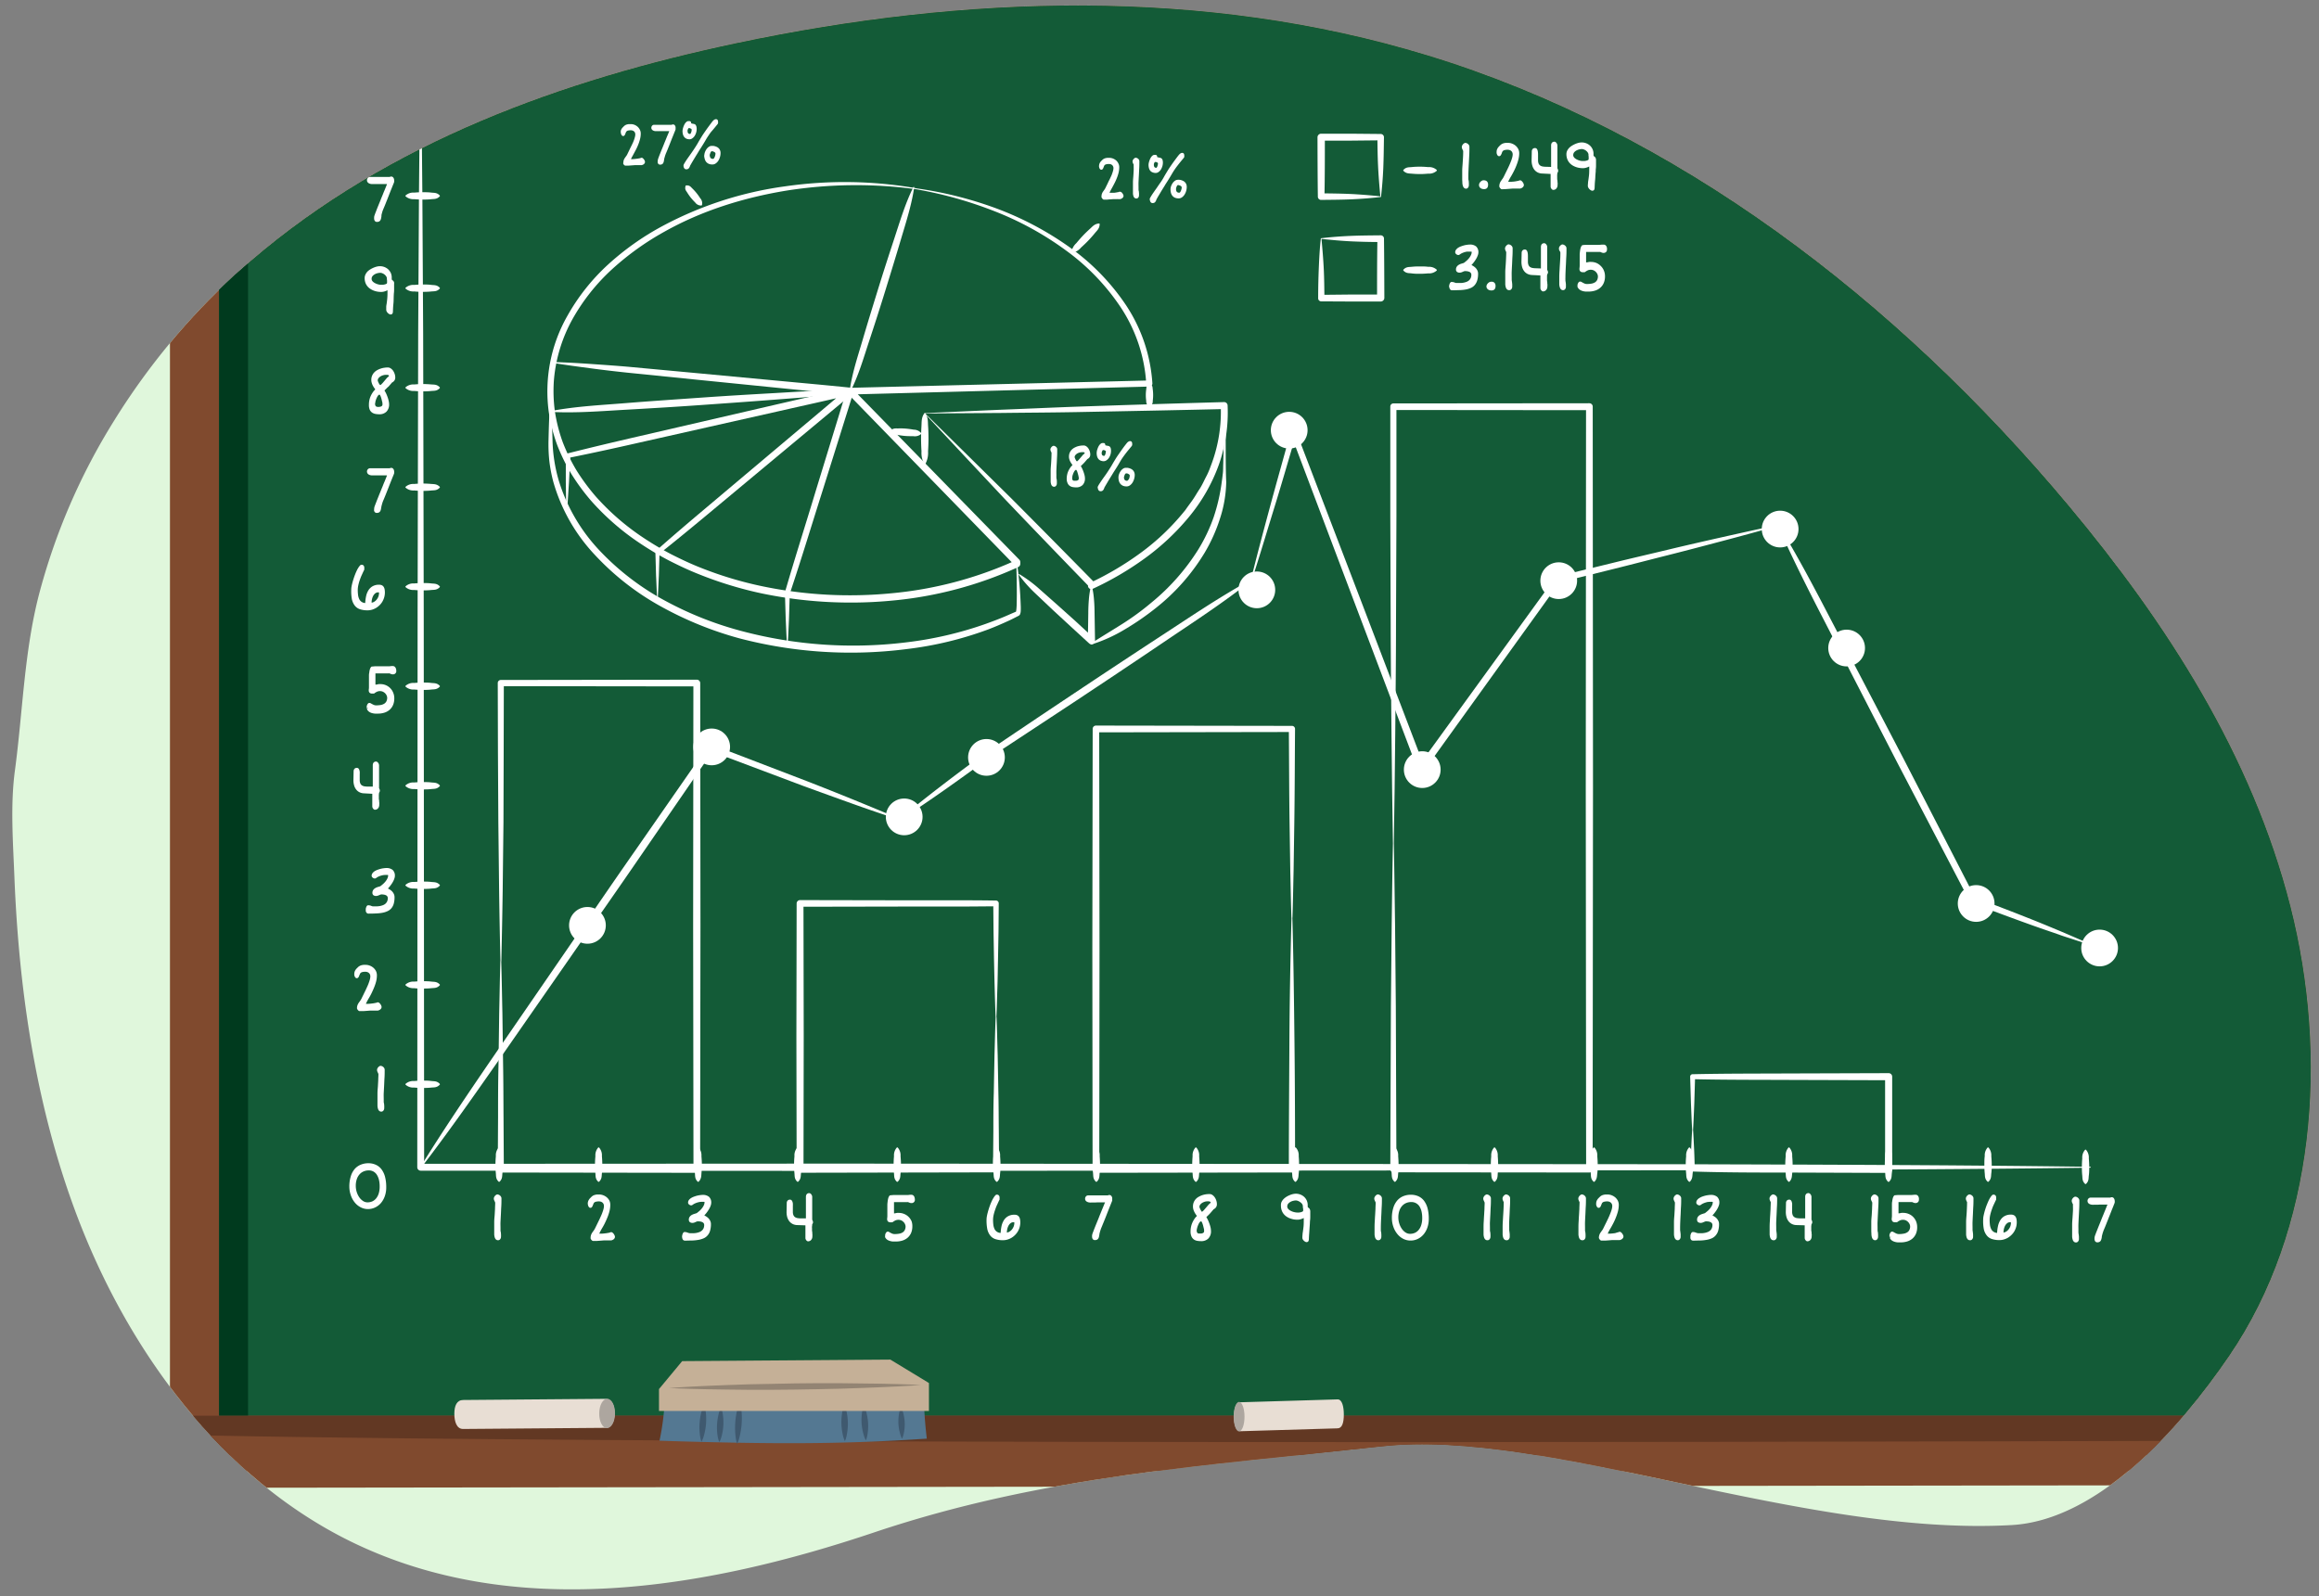
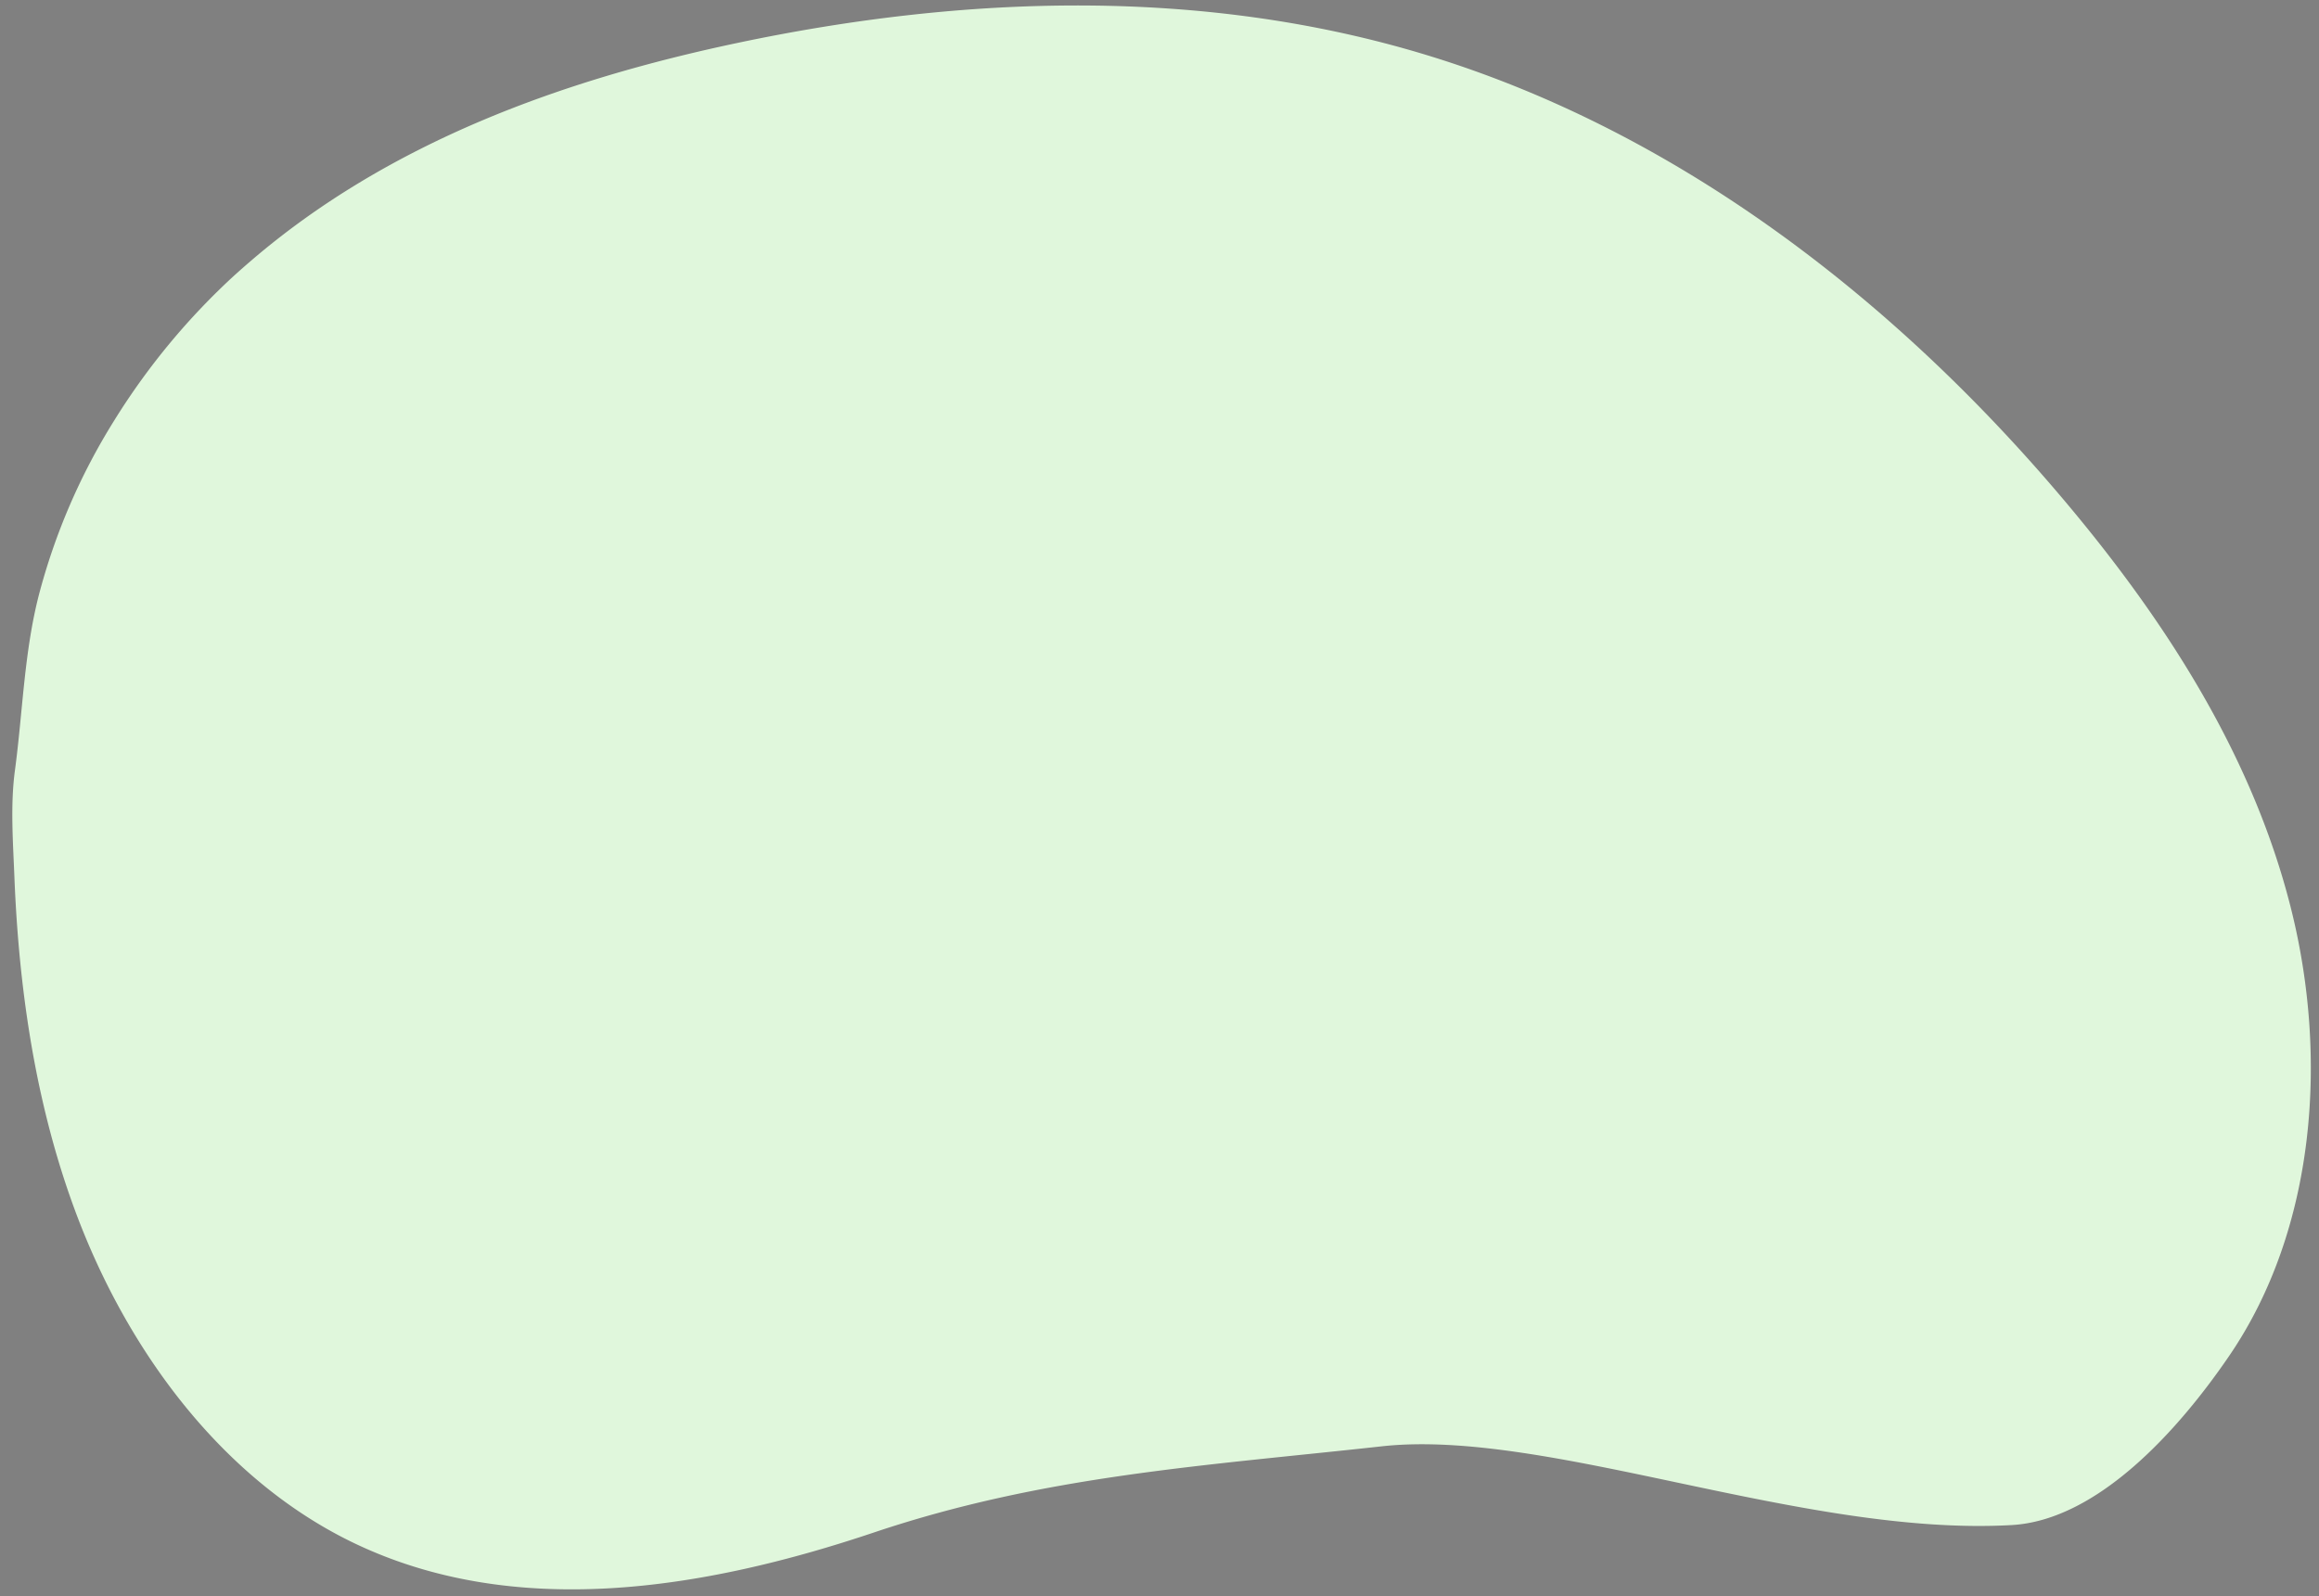
<svg xmlns="http://www.w3.org/2000/svg" width="760" height="523.27" viewBox="0 0 760 523.27">
  <rect x="0" y="0" width="760" height="523.27" fill="#808080" stroke="none" />
  <defs>
    <clipPath id="a">
-       <path d="M82.26,85.48c45.41-39,102.3-59.34,159.29-71.38,74.67-15.78,152.94-18.35,226.16,4C549.31,43,621.25,97.94,678,165.82c31.92,38.19,60,81.67,72.62,131.2s8.21,106-20,147.37c-16.68,24.47-43.17,53.94-71.32,55.54-68.4,3.87-152.2-31.8-206.48-25.81-58.14,6.41-110.64,9.5-166.43,28.25s-118.13,29-171.33,3C72.87,484.72,41.66,443,24.56,396.73,16,373.61,10.68,349.24,7.66,324.61c-1.51-12.32-2.45-24.72-2.94-37.14-.45-11.44-1.36-23.53.17-34.9,2.58-19.24,3-38.63,7.84-57.5a206.66,206.66,0,0,1,24.7-57.22A226.43,226.43,0,0,1,77,90.1Q79.62,87.75,82.26,85.48Z" fill="none" />
-     </clipPath>
+       </clipPath>
    <clipPath id="b">
      <rect x="71.8" y="-84.43" width="1012.1" height="548.51" fill="none" />
    </clipPath>
  </defs>
  <path d="M82.26,85.48c45.41-39,102.3-59.34,159.29-71.38,74.67-15.78,152.94-18.35,226.16,4C549.31,43,621.25,97.94,678,165.82c31.92,38.19,60,81.67,72.62,131.2s8.21,106-20,147.37c-16.68,24.47-43.17,53.94-71.32,55.54-68.4,3.87-152.2-31.8-206.48-25.81-58.14,6.41-110.64,9.5-166.43,28.25s-118.13,29-171.33,3C72.87,484.72,41.66,443,24.56,396.73,16,373.61,10.68,349.24,7.66,324.61c-1.51-12.32-2.45-24.72-2.94-37.14-.45-11.44-1.36-23.53.17-34.9,2.58-19.24,3-38.63,7.84-57.5a206.66,206.66,0,0,1,24.7-57.22A226.43,226.43,0,0,1,77,90.1Q79.62,87.75,82.26,85.48Z" fill="#e0f7dc" />
  <g clip-path="url(#a)">
    <polygon points="1099.43 482.19 55.7 482.19 55.7 -102.38 1101.92 -105.23 1099.43 482.19" fill="#804a2e" />
    <rect x="71.8" y="-84.43" width="1012.1" height="548.51" fill="#135b37" />
    <g clip-path="url(#b)">
      <path d="M49.65-98.59V511.92H1111.1V-98.59ZM81.29,472.25V-76.26l993.11-1.5L1076.93,467Z" fill="#003a1e" />
    </g>
    <polygon points="1117.78 469.23 1114.45 477.01 41.72 477.01 37.36 469.23 55.7 464.08 1099.43 464.08 1117.78 469.23" fill="#623823" />
    <path d="M406.49,469.17c-1.41,0-2.05-2.1-2.08-4.69s.6-4.76,2-4.8l32-.95h0c1.42,0,2,2.36,2,4.95s-.51,4.49-2,4.54l-32,.95Z" fill="#e8ded4" />
    <path d="M407.86,464.4c0,2.66-.8,4.82-1.78,4.82s-1.78-2.16-1.78-4.82.79-4.83,1.78-4.83S407.86,461.73,407.86,464.4Z" fill="#ada69f" />
    <path d="M198.42,458.57c2.06,0,3,2.14,3,4.73s-.93,4.74-3,4.76l-46.61.37h-.07c-2.06,0-2.84-2.39-2.84-5s.81-4.49,2.9-4.5l46.62-.38Z" fill="#e8ded4" />
    <path d="M196.38,463.32c0-2.67,1.22-4.81,2.65-4.79s2.56,2.19,2.53,4.85-1.22,4.81-2.65,4.79S196.34,466,196.38,463.32Z" fill="#ada69f" />
    <path d="M1117.77,486.37,38.59,487.75l-1.24-18s71.32,3.61,525.65,2.9c493.28-.78,554.77-2.9,554.77-2.9Z" fill="#804a2e" />
    <path d="M303.74,471.6c-27.73,1.86-50.34,1.86-87.6.68a81.25,81.25,0,0,0,1.77-14.95l85.12-1S302.33,459.54,303.74,471.6Z" fill="#547892" />
    <path d="M295.26,461.26a7.57,7.57,0,0,1,.66,1.61,14.2,14.2,0,0,1,.25,7.13,7.53,7.53,0,0,1-.56,1.64A8.31,8.31,0,0,1,295,470a14.4,14.4,0,0,1-.24-7.14A7.89,7.89,0,0,1,295.26,461.26Z" fill="#3f596f" />
    <path d="M283.08,460.74a9.85,9.85,0,0,1,.71,1.75,17.2,17.2,0,0,1,.49,7.85,8.38,8.38,0,0,1-.5,1.82,8.68,8.68,0,0,1-.71-1.75,17.24,17.24,0,0,1-.7-3.9,17.51,17.51,0,0,1,.21-3.95A8.61,8.61,0,0,1,283.08,460.74Z" fill="#3f596f" />
    <path d="M276.72,460.48a10.06,10.06,0,0,1,.63,1.86,18.53,18.53,0,0,1,.52,4.1,19.38,19.38,0,0,1-.39,4.11,10.11,10.11,0,0,1-.58,1.87,9.59,9.59,0,0,1-.64-1.86,18.91,18.91,0,0,1-.12-8.2A9.24,9.24,0,0,1,276.72,460.48Z" fill="#3f596f" />
    <path d="M242.46,459.6a13.66,13.66,0,0,1,.47,2.18,25.84,25.84,0,0,1,.14,4.76,24.61,24.61,0,0,1-.75,4.7,12.39,12.39,0,0,1-.74,2.11,12.93,12.93,0,0,1-.48-2.19,24.86,24.86,0,0,1-.14-4.75,26.15,26.15,0,0,1,.75-4.7A12.44,12.44,0,0,1,242.46,459.6Z" fill="#3f596f" />
    <path d="M236.28,461.33a9.07,9.07,0,0,1,.52,1.81,17.37,17.37,0,0,1-.36,7.85,8.73,8.73,0,0,1-.69,1.75,8.41,8.41,0,0,1-.53-1.81A17.13,17.13,0,0,1,235,467a17.63,17.63,0,0,1,.64-3.91A9.06,9.06,0,0,1,236.28,461.33Z" fill="#3f596f" />
    <path d="M230.77,460.44a10.22,10.22,0,0,1,.47,1.95,20.29,20.29,0,0,1,.15,4.22,20,20,0,0,1-.75,4.16,9.61,9.61,0,0,1-.75,1.87,10.22,10.22,0,0,1-.47-1.95,19,19,0,0,1-.14-4.22,19.37,19.37,0,0,1,.75-4.16A11,11,0,0,1,230.77,460.44Z" fill="#3f596f" />
    <polygon points="304.44 453.37 304.44 462.53 215.97 462.53 215.97 455.35 223.57 446.19 291.8 445.69 304.44 453.37" fill="#c5b097" />
    <path d="M301.86,454l-3.54.25c-2.26.11-5.49.34-9.36.48s-8.39.36-13.23.49-10,.22-15.17.3-10.33.09-15.17.07-9.37-.12-13.24-.17-7.11-.2-9.37-.26l-3.55-.15,3.54-.24c2.26-.12,5.49-.36,9.36-.49s8.39-.37,13.23-.49,10-.22,15.17-.3,10.33-.09,15.18-.06,9.36.12,13.23.16,7.11.21,9.37.26Z" fill="#938473" />
-     <path d="M138,18.28l.42,45.55.26,45.54.19,91.09L139,382.63l-1.12-1.12,136.79-.07,136.79.1,136.8.1c45.6.13,91.19.24,136.79.85a.15.15,0,0,1,.15.15.15.15,0,0,1-.15.14c-45.6.61-91.19.72-136.79.85l-136.8.1-136.79.1-136.79-.07a1.13,1.13,0,0,1-1.13-1.12h0l.11-182.17.19-91.09.26-45.54.42-45.55a.14.14,0,0,1,.15-.14A.14.14,0,0,1,138,18.28Z" fill="#fff" />
    <path d="M144.11,355.58c-.93,1-1.86.84-2.79.94s-1.87.12-2.8.12-1.86-.05-2.8-.13a3.75,3.75,0,0,1-2.79-.93.21.21,0,0,1,0-.29h0a3.78,3.78,0,0,1,2.79-.92c.94-.08,1.87-.14,2.8-.14s1.86,0,2.8.13,1.86-.06,2.79.93A.21.21,0,0,1,144.11,355.58Z" fill="#fff" />
    <path d="M144.11,323c-.93,1-1.86.84-2.79.94s-1.87.12-2.8.12-1.86,0-2.8-.13a3.75,3.75,0,0,1-2.79-.93.21.21,0,0,1,0-.29h0a3.79,3.79,0,0,1,2.79-.93c.94-.07,1.87-.13,2.8-.13s1.86,0,2.8.12,1.86-.05,2.79.94A.21.21,0,0,1,144.11,323Z" fill="#fff" />
    <path d="M144.11,290.34c-.93,1-1.86.83-2.79.94s-1.87.12-2.8.12-1.86-.06-2.8-.13a3.75,3.75,0,0,1-2.79-.93.21.21,0,0,1,0-.29h0a3.75,3.75,0,0,1,2.79-.93c.94-.07,1.87-.13,2.8-.13s1.86,0,2.8.12,1.86-.05,2.79.94A.21.21,0,0,1,144.11,290.34Z" fill="#fff" />
    <path d="M144.11,257.72c-.93,1-1.86.83-2.79.94s-1.87.12-2.8.12-1.86-.06-2.8-.13a3.75,3.75,0,0,1-2.79-.93.21.21,0,0,1,0-.29h0a3.75,3.75,0,0,1,2.79-.93c.94-.07,1.87-.13,2.8-.13s1.86,0,2.8.12,1.86-.05,2.79.94A.21.21,0,0,1,144.11,257.72Z" fill="#fff" />
    <path d="M144.11,225.1c-.93,1-1.86.83-2.79.94s-1.87.12-2.8.12-1.86-.06-2.8-.13a3.79,3.79,0,0,1-2.79-.93.21.21,0,0,1,0-.29h0a3.75,3.75,0,0,1,2.79-.93c.94-.08,1.87-.13,2.8-.13s1.86,0,2.8.12,1.86-.05,2.79.94A.21.21,0,0,1,144.11,225.1Z" fill="#fff" />
    <path d="M144.11,192.48c-.93,1-1.86.83-2.79.93s-1.87.13-2.8.13-1.86-.06-2.8-.14a3.78,3.78,0,0,1-2.79-.92.21.21,0,0,1,0-.29h0a3.75,3.75,0,0,1,2.79-.93c.94-.08,1.87-.13,2.8-.13s1.86,0,2.8.12,1.86-.05,2.79.94A.21.21,0,0,1,144.11,192.48Z" fill="#fff" />
    <path d="M144.11,159.86c-.93,1-1.86.83-2.79.93s-1.87.13-2.8.13-1.86-.06-2.8-.14a3.78,3.78,0,0,1-2.79-.92.21.21,0,0,1,0-.29h0a3.78,3.78,0,0,1,2.79-.92c.94-.08,1.87-.14,2.8-.14s1.86.05,2.8.13,1.86,0,2.79.93A.22.22,0,0,1,144.11,159.86Z" fill="#fff" />
    <path d="M144.11,127.24c-.93,1-1.86.83-2.79.93s-1.87.13-2.8.13-1.86-.06-2.8-.14a3.78,3.78,0,0,1-2.79-.92.21.21,0,0,1,0-.29h0a3.78,3.78,0,0,1,2.79-.92c.94-.08,1.87-.14,2.8-.14s1.86.05,2.8.13,1.86-.05,2.79.93A.22.22,0,0,1,144.11,127.24Z" fill="#fff" />
    <path d="M144.11,94.62c-.93,1-1.86.83-2.79.93s-1.87.12-2.8.13-1.86-.06-2.8-.14a3.78,3.78,0,0,1-2.79-.92.22.22,0,0,1,0-.3h0a3.78,3.78,0,0,1,2.79-.92c.94-.08,1.87-.14,2.8-.14s1.86,0,2.8.13,1.86-.06,2.79.93A.22.22,0,0,1,144.11,94.62Z" fill="#fff" />
    <path d="M163.43,387.37c-1-.94-.83-1.87-.93-2.8s-.13-1.86-.13-2.8.06-1.86.14-2.79a3.81,3.81,0,0,1,.92-2.8.21.21,0,0,1,.29,0h0a3.77,3.77,0,0,1,.93,2.8c.08.93.13,1.86.13,2.79s0,1.87-.12,2.8.05,1.86-.94,2.8A.23.23,0,0,1,163.43,387.37Z" fill="#fff" />
    <path d="M196.05,387.37c-1-.94-.83-1.87-.93-2.8s-.13-1.86-.13-2.8.06-1.86.14-2.79a3.81,3.81,0,0,1,.92-2.8.21.21,0,0,1,.29,0h0a3.81,3.81,0,0,1,.92,2.8c.08.93.13,1.86.13,2.79s0,1.87-.12,2.8.05,1.86-.93,2.8A.24.24,0,0,1,196.05,387.37Z" fill="#fff" />
    <path d="M228.67,387.37c-1-.94-.83-1.87-.93-2.8s-.13-1.86-.13-2.8.06-1.86.14-2.79a3.81,3.81,0,0,1,.92-2.8.21.21,0,0,1,.29,0h0a3.81,3.81,0,0,1,.92,2.8c.08.93.14,1.86.14,2.79s-.05,1.87-.13,2.8,0,1.86-.93,2.8A.24.24,0,0,1,228.67,387.37Z" fill="#fff" />
    <path d="M261.29,387.37c-1-.94-.83-1.87-.93-2.8s-.13-1.86-.13-2.8.06-1.86.14-2.79a3.81,3.81,0,0,1,.92-2.8.21.21,0,0,1,.29,0h0a3.81,3.81,0,0,1,.92,2.8c.08.93.14,1.86.14,2.79s0,1.87-.13,2.8.06,1.86-.93,2.8A.24.24,0,0,1,261.29,387.37Z" fill="#fff" />
    <path d="M293.91,387.37c-1-.94-.83-1.87-.93-2.8s-.12-1.86-.12-2.8.05-1.86.13-2.79a3.81,3.81,0,0,1,.92-2.8.22.22,0,0,1,.3,0h0a3.81,3.81,0,0,1,.92,2.8c.08.93.14,1.86.14,2.79s0,1.87-.13,2.8.06,1.86-.93,2.8A.24.24,0,0,1,293.91,387.37Z" fill="#fff" />
    <path d="M326.54,387.37c-1-.94-.84-1.87-.94-2.8s-.12-1.86-.12-2.8,0-1.86.13-2.79a3.77,3.77,0,0,1,.93-2.8.21.21,0,0,1,.29,0h0a3.82,3.82,0,0,1,.93,2.8c.07.93.13,1.86.13,2.79s0,1.87-.12,2.8.05,1.86-.94,2.8A.23.23,0,0,1,326.54,387.37Z" fill="#fff" />
    <path d="M359.16,387.37c-1-.94-.84-1.87-.94-2.8s-.12-1.86-.12-2.8.06-1.86.13-2.79a3.77,3.77,0,0,1,.93-2.8.21.21,0,0,1,.29,0h0a3.77,3.77,0,0,1,.93,2.8c.07.93.13,1.86.13,2.79s0,1.87-.12,2.8.05,1.86-.94,2.8A.23.23,0,0,1,359.16,387.37Z" fill="#fff" />
    <path d="M391.78,387.37c-1-.94-.83-1.87-.94-2.8s-.12-1.86-.12-2.8.06-1.86.13-2.79a3.77,3.77,0,0,1,.93-2.8.21.21,0,0,1,.29,0h0A3.77,3.77,0,0,1,393,379c.07.93.13,1.86.13,2.79s0,1.87-.12,2.8.05,1.86-.94,2.8A.23.23,0,0,1,391.78,387.37Z" fill="#fff" />
    <path d="M424.4,387.37c-1-.94-.83-1.87-.94-2.8s-.12-1.86-.12-2.8.06-1.86.13-2.79a3.82,3.82,0,0,1,.93-2.8.21.21,0,0,1,.29,0h0a3.77,3.77,0,0,1,.93,2.8c.08.93.13,1.86.13,2.79s0,1.87-.12,2.8.05,1.86-.94,2.8A.23.23,0,0,1,424.4,387.37Z" fill="#fff" />
    <path d="M457,387.37c-1-.94-.83-1.87-.93-2.8s-.13-1.86-.13-2.8.06-1.86.14-2.79a3.81,3.81,0,0,1,.92-2.8.21.21,0,0,1,.29,0h0a3.77,3.77,0,0,1,.93,2.8c.08.93.13,1.86.13,2.79s0,1.87-.12,2.8.05,1.86-.94,2.8A.23.23,0,0,1,457,387.37Z" fill="#fff" />
    <path d="M489.64,387.37c-1-.94-.83-1.87-.93-2.8s-.13-1.86-.13-2.8.06-1.86.14-2.79a3.81,3.81,0,0,1,.92-2.8.21.21,0,0,1,.29,0h0a3.81,3.81,0,0,1,.92,2.8c.08.93.13,1.86.14,2.79s-.05,1.87-.13,2.8.05,1.86-.93,2.8A.24.24,0,0,1,489.64,387.37Z" fill="#fff" />
    <path d="M522.26,387.37c-1-.94-.83-1.87-.93-2.8s-.13-1.86-.13-2.8.06-1.86.14-2.79a3.81,3.81,0,0,1,.92-2.8.21.21,0,0,1,.29,0h0a3.81,3.81,0,0,1,.92,2.8c.08.93.14,1.86.14,2.79s0,1.87-.13,2.8,0,1.86-.93,2.8A.24.24,0,0,1,522.26,387.37Z" fill="#fff" />
    <path d="M114.49,389.06a11.15,11.15,0,0,1,.5-3.54,6.58,6.58,0,0,1,1.33-2.4,5.34,5.34,0,0,1,2-1.36,6.45,6.45,0,0,1,2.35-.44,5.79,5.79,0,0,1,2.57.54,4.75,4.75,0,0,1,1.85,1.54,7.15,7.15,0,0,1,1.12,2.46,13.52,13.52,0,0,1,.37,3.33,8.54,8.54,0,0,1-.47,2.93,7,7,0,0,1-1.28,2.26,5.77,5.77,0,0,1-1.9,1.44,5.28,5.28,0,0,1-2.32.52,5.08,5.08,0,0,1-2.41-.58,6,6,0,0,1-1.93-1.57,7.54,7.54,0,0,1-1.28-2.32A8.67,8.67,0,0,1,114.49,389.06Zm2.11-.34a6.7,6.7,0,0,0,.3,2,6.42,6.42,0,0,0,.82,1.73,4.57,4.57,0,0,0,1.22,1.22,2.62,2.62,0,0,0,1.51.47,3.84,3.84,0,0,0,1.59-.33,3.56,3.56,0,0,0,1.26-1,4.76,4.76,0,0,0,.83-1.62,7.59,7.59,0,0,0,.3-2.24,9.29,9.29,0,0,0-.24-2.21,5.61,5.61,0,0,0-.7-1.66,3.19,3.19,0,0,0-1.12-1.05,3.16,3.16,0,0,0-1.52-.36,4.29,4.29,0,0,0-1.65.32,3.65,3.65,0,0,0-1.35.95,4.59,4.59,0,0,0-.91,1.58A6.66,6.66,0,0,0,116.6,388.72Z" fill="#fff" />
    <path d="M163.26,406.56a1,1,0,0,1-.71-.24,1.56,1.56,0,0,1-.4-.65,4.3,4.3,0,0,1-.18-1c0-.37,0-.76,0-1.17v-.33c0-.11,0-.22,0-.33,0-.75,0-1.49,0-2.22s.08-1.48.14-2.23l.12-2.08c0-.69.06-1.36.06-2a.53.53,0,0,0-.06-.24,2.86,2.86,0,0,0-.12-.27c-.07-.15-.14-.29-.19-.43a1.53,1.53,0,0,1-.08-.49,1.06,1.06,0,0,1,.12-.47,1.8,1.8,0,0,1,.29-.43,1.57,1.57,0,0,1,.38-.31.82.82,0,0,1,.39-.13,1.44,1.44,0,0,1,.32.07,1.92,1.92,0,0,1,.45.23,1.72,1.72,0,0,1,.38.42,1.1,1.1,0,0,1,.17.62c0,.84,0,1.71-.06,2.63s-.08,1.81-.13,2.69-.08,1.56-.12,2.29,0,1.39,0,2q0,.3,0,.63c0,.22,0,.45.07.69s.07.53.09.8a7.32,7.32,0,0,1,0,.81,1.23,1.23,0,0,1-.26.79A.85.85,0,0,1,163.26,406.56Z" fill="#fff" />
    <path d="M193.56,405.74a2.73,2.73,0,0,1,.07-.66,3,3,0,0,1,.2-.55,2.6,2.6,0,0,1,.28-.49l.32-.46a3.28,3.28,0,0,0,.27-.38c.09-.13.17-.27.25-.41l.25-.51.27-.55.53-1.09c.19-.38.38-.77.56-1.16s.36-.78.53-1.17.31-.77.43-1.12a8.42,8.42,0,0,0,.3-1,3.79,3.79,0,0,0,.11-.81,1.61,1.61,0,0,0-.15-.73,1.36,1.36,0,0,0-.38-.47,1.66,1.66,0,0,0-.53-.27,2,2,0,0,0-.58-.08,3.81,3.81,0,0,0-1,.11,1.14,1.14,0,0,0-.64.38.89.89,0,0,0-.14.24c0,.11-.09.22-.14.34s-.09.25-.14.38a1.74,1.74,0,0,1-.18.33,1.06,1.06,0,0,1-.23.24.61.61,0,0,1-.75-.09,1.32,1.32,0,0,1-.27-.42,2.62,2.62,0,0,1-.17-.79,2.07,2.07,0,0,1,.1-.68,2.12,2.12,0,0,1,.26-.57,3.14,3.14,0,0,1,.38-.5l.45-.45a2.92,2.92,0,0,1,.59-.44,2.8,2.8,0,0,1,.63-.23,3.5,3.5,0,0,1,.66-.11l.69,0a3.72,3.72,0,0,1,1.29.24,4,4,0,0,1,1.17.68,3.59,3.59,0,0,1,.86,1.07A3.07,3.07,0,0,1,200,395a8.06,8.06,0,0,1-.26,2.05,14.92,14.92,0,0,1-.68,2.05c-.27.67-.57,1.33-.9,2s-.66,1.23-1,1.79c-.14.25-.28.5-.4.74a7,7,0,0,0-.36.78h.27l.52,0,.76-.06.82-.1a7.11,7.11,0,0,0,.72-.14l.08,0,.1,0a2.08,2.08,0,0,1,.3-.13,1.15,1.15,0,0,1,.36-.07.69.69,0,0,1,.42.17,2.54,2.54,0,0,1,.39.41,2.76,2.76,0,0,1,.28.5,1,1,0,0,1,.11.42.92.92,0,0,1-.13.51,1.63,1.63,0,0,1-.33.36,1.75,1.75,0,0,1-.4.22l-.32.11a.58.58,0,0,1-.19,0h-.45l-.27,0-.24,0H199c-.33,0-.69,0-1.06,0l-1.12.09-1.22.09c-.41,0-.82,0-1.23,0a.48.48,0,0,1-.28-.1,1.6,1.6,0,0,1-.27-.25,1.74,1.74,0,0,1-.2-.3A.6.6,0,0,1,193.56,405.74Z" fill="#fff" />
    <path d="M204.29,53.3a2.65,2.65,0,0,1,.07-.59,2.13,2.13,0,0,1,.18-.5,2.3,2.3,0,0,1,.25-.43l.28-.41c.09-.11.17-.23.25-.34s.15-.24.22-.37l.22-.45.24-.5.48-1c.17-.34.33-.68.5-1l.47-1c.15-.35.28-.68.39-1a7.91,7.91,0,0,0,.26-.9,2.88,2.88,0,0,0,.1-.72,1.42,1.42,0,0,0-.13-.65,1.19,1.19,0,0,0-.34-.42,1.35,1.35,0,0,0-.48-.24,1.88,1.88,0,0,0-.52-.08,3.83,3.83,0,0,0-.89.1,1,1,0,0,0-.58.35,1,1,0,0,0-.12.21l-.13.3a3.4,3.4,0,0,1-.12.34,1.46,1.46,0,0,1-.17.3.67.67,0,0,1-.2.21.54.54,0,0,1-.28.08.5.5,0,0,1-.39-.16,1.31,1.31,0,0,1-.24-.37,1.66,1.66,0,0,1-.12-.42,1.95,1.95,0,0,1,0-.9,2.38,2.38,0,0,1,.24-.51,2.07,2.07,0,0,1,.34-.44l.4-.41a2.29,2.29,0,0,1,1.09-.6,2.9,2.9,0,0,1,.59-.09c.2,0,.41,0,.62,0a3.17,3.17,0,0,1,1.15.22,3.49,3.49,0,0,1,1,.6,3.26,3.26,0,0,1,.77,1,2.69,2.69,0,0,1,.3,1.28,7.3,7.3,0,0,1-.24,1.83,15,15,0,0,1-.6,1.83,18.5,18.5,0,0,1-.81,1.75c-.3.57-.59,1.1-.86,1.6l-.36.66a6.47,6.47,0,0,0-.33.7h.25l.46,0,.68-.06.74-.09a5.49,5.49,0,0,0,.63-.12l.08,0,.08,0,.28-.11a.87.87,0,0,1,.32-.06.55.55,0,0,1,.37.16,2,2,0,0,1,.35.36,2.82,2.82,0,0,1,.26.44,1.08,1.08,0,0,1,.09.38.85.85,0,0,1-.12.46,1.23,1.23,0,0,1-.29.31,1.25,1.25,0,0,1-.35.2l-.3.1-.16,0h-.41l-.23,0-.22,0h-.22l-.95,0-1,.08-1.1.08c-.36,0-.73,0-1.09,0a.45.45,0,0,1-.25-.09,1.7,1.7,0,0,1-.24-.22,1.06,1.06,0,0,1-.18-.27A.65.65,0,0,1,204.29,53.3Z" fill="#fff" />
    <path d="M215.55,52.92a1.37,1.37,0,0,1,0-.16l.06-.44s.05-.18.12-.38.17-.47.29-.79.27-.67.43-1.08.33-.84.52-1.29l.56-1.38c.19-.48.37-.94.56-1.38l.51-1.27.43-1a3.09,3.09,0,0,0,.13-.32l.08-.2.07-.14a1,1,0,0,1,0-.1l-.39,0h-1.23l-.59,0-.67,0-.59,0a4.36,4.36,0,0,1-.48,0l-.57,0a2.09,2.09,0,0,1-.62-.15,1.22,1.22,0,0,1-.5-.36.92.92,0,0,1-.21-.63,1,1,0,0,1,.07-.34.89.89,0,0,1,.19-.31.74.74,0,0,1,.28-.21.77.77,0,0,1,.37-.08h1.07l1.07,0,1.08,0h1.42l.49,0,.4,0h.25a.52.52,0,0,1,.24-.11l.2,0a.69.69,0,0,1,.41.12,1,1,0,0,1,.26.31,1.65,1.65,0,0,1,.14.41,2.45,2.45,0,0,1,0,.46,1.18,1.18,0,0,1,0,.34l-.12.33c-.07.19-.17.42-.28.69l-.36.9c-.13.32-.26.67-.41,1l-.43,1.1-.47,1.2c-.16.39-.31.76-.44,1.1l-.37.89c-.11.26-.19.46-.25.59s-.13.33-.2.52-.13.38-.18.57-.11.38-.16.56-.07.36-.09.52-.07.38-.11.57a1.59,1.59,0,0,1-.2.5.92.92,0,0,1-.37.36,1.34,1.34,0,0,1-.65.13.69.69,0,0,1-.36-.09.75.75,0,0,1-.26-.24.88.88,0,0,1-.15-.34A1.74,1.74,0,0,1,215.55,52.92Z" fill="#fff" />
    <path d="M226,45.66a2.76,2.76,0,0,1-1-.18,2,2,0,0,1-.73-.54,2.29,2.29,0,0,1-.44-.85,4,4,0,0,1-.15-1.14,3,3,0,0,1,.06-.53,6.59,6.59,0,0,1,.46-1.4,3.8,3.8,0,0,1,.38-.66,2.36,2.36,0,0,1,.48-.47.91.91,0,0,1,.57-.19l.36,0a.63.63,0,0,1,.28.1.5.5,0,0,1,.18.22,1.46,1.46,0,0,1,.07.42l.34.08.24.07.09,0,.09,0,.44.13A.94.94,0,0,1,228,41a1.32,1.32,0,0,1,.23.49,3.06,3.06,0,0,1,.09.84,4.12,4.12,0,0,1-.17,1.12,4.22,4.22,0,0,1-.47,1.06,2.84,2.84,0,0,1-.74.8A1.6,1.6,0,0,1,226,45.66Zm-2,8.6a1.25,1.25,0,0,1,.19-.53c.12-.23.28-.49.47-.79s.39-.6.62-.93l.65-.92c.53-.74,1.05-1.48,1.55-2.24s1-1.53,1.43-2.33c.31-.53.65-1.08,1-1.66s.75-1.16,1.15-1.74.81-1.16,1.23-1.72.82-1.11,1.22-1.62l.22-.24a1.94,1.94,0,0,1,.26-.23,1.46,1.46,0,0,1,.3-.17.85.85,0,0,1,.31-.06.64.64,0,0,1,.57.23,1.24,1.24,0,0,1,.16.68,3.25,3.25,0,0,1,0,.36,1,1,0,0,1-.24.44l-.94,1.15c-.32.39-.64.78-1,1.18s-.61.82-.9,1.24-.57.85-.83,1.29q-.54.95-1.11,1.86c-.37.61-.76,1.22-1.16,1.82-.11.2-.23.39-.35.59l-.35.58c-.17.27-.35.55-.52.84l-.55.91-.6,1-.67,1.17,0,.1-.17.35a1.34,1.34,0,0,1-.22.31,1,1,0,0,1-.33.23,1.06,1.06,0,0,1-.47.09.77.77,0,0,1-.47-.14.84.84,0,0,1-.28-.34,1.53,1.53,0,0,1-.14-.41A3,3,0,0,1,224,54.26Zm2.14-10.36c.07,0,.14,0,.21-.16a1.66,1.66,0,0,0,.18-.4,3.36,3.36,0,0,0,.13-.48,2.27,2.27,0,0,0,0-.42.24.24,0,0,0-.1-.18l-.26-.15A1.6,1.6,0,0,0,226,42a1,1,0,0,0-.26,0,.19.19,0,0,0-.15.1,1.38,1.38,0,0,0-.14.24c0,.1-.08.2-.11.3a1.13,1.13,0,0,0,0,.3,1.08,1.08,0,0,0,.22.76A.74.74,0,0,0,226.09,43.9Zm4.68,7a3.29,3.29,0,0,1,.17-.92,4.48,4.48,0,0,1,.49-1,3,3,0,0,1,.78-.82,1.68,1.68,0,0,1,1-.34l.46,0a4,4,0,0,1,.6.12,3.67,3.67,0,0,1,.64.25,2.08,2.08,0,0,1,.59.43,2,2,0,0,1,.43.65,2.3,2.3,0,0,1,.16.92,4.79,4.79,0,0,1-.18,1.26,4.88,4.88,0,0,1-.53,1.21,3.06,3.06,0,0,1-.85.9,1.84,1.84,0,0,1-1.11.36,3,3,0,0,1-1.17-.21,2.37,2.37,0,0,1-.84-.61,2.58,2.58,0,0,1-.5-1A4.41,4.41,0,0,1,230.77,50.94Zm1.8,0c0,.79.36,1.18,1.06,1.18a.38.38,0,0,0,.3-.19,2.22,2.22,0,0,0,.26-.46,4.75,4.75,0,0,0,.18-.57,2.86,2.86,0,0,0,.06-.53.45.45,0,0,0-.13-.31,1.72,1.72,0,0,0-.34-.24,2.14,2.14,0,0,0-.39-.16,1.74,1.74,0,0,0-.34-.05.31.31,0,0,0-.23.13,1.23,1.23,0,0,0-.21.34,2.72,2.72,0,0,0-.15.43A1.42,1.42,0,0,0,232.57,51Z" fill="#fff" />
    <path d="M361,64.34a2.74,2.74,0,0,1,.06-.59,3.54,3.54,0,0,1,.18-.49,2.09,2.09,0,0,1,.25-.44l.28-.4a3.79,3.79,0,0,0,.25-.35c.08-.12.15-.24.22-.37s.14-.29.22-.45l.24-.49c.16-.32.32-.64.48-1s.34-.68.5-1,.32-.7.47-1,.28-.68.39-1,.2-.62.27-.89a3.61,3.61,0,0,0,.1-.73,1.38,1.38,0,0,0-.14-.64,1.23,1.23,0,0,0-.34-.43,1.4,1.4,0,0,0-.47-.24,1.93,1.93,0,0,0-.53-.07,3.36,3.36,0,0,0-.89.1,1,1,0,0,0-.58.34.86.86,0,0,0-.12.22l-.12.29a3.42,3.42,0,0,1-.13.34,2.11,2.11,0,0,1-.16.3.7.7,0,0,1-.21.21.44.44,0,0,1-.28.08.5.5,0,0,1-.39-.16,1.18,1.18,0,0,1-.24-.37,3.17,3.17,0,0,1-.12-.41,2.44,2.44,0,0,1,0-.3,2.2,2.2,0,0,1,.32-1.12,3.46,3.46,0,0,1,.34-.44l.4-.4a2.06,2.06,0,0,1,.53-.39,2,2,0,0,1,.56-.21,3.83,3.83,0,0,1,.59-.1l.62,0a3.38,3.38,0,0,1,1.15.21,3.7,3.7,0,0,1,1.05.61,3,3,0,0,1,.76,1,2.65,2.65,0,0,1,.3,1.27,7.77,7.77,0,0,1-.23,1.83,13.54,13.54,0,0,1-.61,1.83,16.44,16.44,0,0,1-.81,1.75c-.29.57-.58,1.1-.86,1.6-.13.23-.25.45-.36.67a7.44,7.44,0,0,0-.32.69h.24l.46,0,.68,0c.25,0,.5-.05.74-.09a6,6,0,0,0,.64-.13l.07,0,.09,0,.27-.12a1.14,1.14,0,0,1,.33,0,.61.61,0,0,1,.37.15,2,2,0,0,1,.34.36,2.28,2.28,0,0,1,.26.45,1.07,1.07,0,0,1,.1.38.77.77,0,0,1-.13.45,1.28,1.28,0,0,1-.29.32,1.75,1.75,0,0,1-.35.2l-.29.1a.51.51,0,0,1-.17,0h-.16l-.24,0-.24,0a1.46,1.46,0,0,0-.22,0h-.22l-.95,0-1,.08c-.36,0-.73.06-1.09.09s-.73,0-1.09,0a.41.41,0,0,1-.26-.1,1.26,1.26,0,0,1-.24-.22,1.59,1.59,0,0,1-.18-.27A.6.6,0,0,1,361,64.34Z" fill="#fff" />
    <path d="M372.46,65.07a.93.93,0,0,1-.64-.21,1.31,1.31,0,0,1-.36-.58,3.55,3.55,0,0,1-.16-.87c0-.33,0-.67,0-1v-.3a2.71,2.71,0,0,1,0-.29c0-.67,0-1.33,0-2s.07-1.31.12-2,.08-1.24.11-1.86,0-1.21,0-1.79a.52.52,0,0,0,0-.21c0-.07-.07-.15-.12-.24a3.2,3.2,0,0,1-.16-.39,1.18,1.18,0,0,1-.08-.43.94.94,0,0,1,.11-.42,2,2,0,0,1,.26-.39,1.81,1.81,0,0,1,.34-.28.72.72,0,0,1,.35-.1,1.13,1.13,0,0,1,.29.06,1.45,1.45,0,0,1,.39.2,1.55,1.55,0,0,1,.35.37,1,1,0,0,1,.14.56c0,.75,0,1.53-.05,2.34s-.07,1.62-.12,2.41-.07,1.39-.1,2,0,1.25,0,1.79c0,.17,0,.36,0,.56s0,.4.07.61.05.48.08.72,0,.49,0,.73a1.11,1.11,0,0,1-.23.7A.76.76,0,0,1,372.46,65.07Z" fill="#fff" />
    <path d="M378.79,56.7a2.71,2.71,0,0,1-1-.18A1.82,1.82,0,0,1,377,56a2.29,2.29,0,0,1-.44-.85,4,4,0,0,1-.15-1.14,3,3,0,0,1,.06-.53,5.2,5.2,0,0,1,.18-.67,7.28,7.28,0,0,1,.28-.73,3.7,3.7,0,0,1,.38-.65,2.42,2.42,0,0,1,.48-.48,1,1,0,0,1,.57-.18,2.12,2.12,0,0,1,.37,0,.58.58,0,0,1,.27.09.47.47,0,0,1,.18.23,1.4,1.4,0,0,1,.07.42l.34.07.25.08.09,0H380a4.56,4.56,0,0,1,.44.14.84.84,0,0,1,.35.25,1.19,1.19,0,0,1,.23.48,3.16,3.16,0,0,1,.09.84,4.31,4.31,0,0,1-.64,2.18,2.71,2.71,0,0,1-.74.8A1.6,1.6,0,0,1,378.79,56.7Zm-2,8.6a1.22,1.22,0,0,1,.19-.52,8.12,8.12,0,0,1,.47-.79c.19-.3.39-.61.62-.93s.44-.64.65-.93c.54-.73,1-1.48,1.55-2.23s1-1.54,1.43-2.33c.31-.53.65-1.09,1-1.67s.75-1.16,1.15-1.74.81-1.15,1.23-1.72.82-1.11,1.23-1.62l.21-.23a1.86,1.86,0,0,1,.26-.23,1.52,1.52,0,0,1,.3-.17.7.7,0,0,1,.31-.07.66.66,0,0,1,.57.23,1.18,1.18,0,0,1,.16.68,1.71,1.71,0,0,1,0,.36.83.83,0,0,1-.24.45L386.92,53c-.32.39-.63.79-.94,1.19s-.62.81-.91,1.23-.57.86-.83,1.29q-.54.95-1.11,1.86c-.37.62-.76,1.23-1.16,1.83l-.34.58-.36.58-.52.84c-.18.29-.36.6-.55.92l-.6,1c-.21.36-.43.75-.66,1.18l0,.09c0,.12-.11.23-.17.35a1.4,1.4,0,0,1-.22.32,1.24,1.24,0,0,1-.32.23,1.34,1.34,0,0,1-.48.08.71.71,0,0,1-.47-.14.88.88,0,0,1-.28-.33,1.36,1.36,0,0,1-.13-.42A1.89,1.89,0,0,1,376.79,65.3ZM378.94,55c.07,0,.14-.06.2-.17a1.66,1.66,0,0,0,.19-.4,3.59,3.59,0,0,0,.12-.47,2.6,2.6,0,0,0,.05-.42.24.24,0,0,0-.11-.18.87.87,0,0,0-.25-.15,2,2,0,0,0-.32-.11,1.51,1.51,0,0,0-.26,0c-.05,0-.09,0-.15.1a1.86,1.86,0,0,0-.14.25,2.09,2.09,0,0,0-.11.3,1.06,1.06,0,0,0,0,.29,1.08,1.08,0,0,0,.22.76A.75.75,0,0,0,378.94,55Zm4.67,7a3.17,3.17,0,0,1,.17-.92,4.55,4.55,0,0,1,.49-1,3.2,3.2,0,0,1,.78-.82,1.73,1.73,0,0,1,1-.33,4.12,4.12,0,0,1,.46,0,3.54,3.54,0,0,1,.6.12,4.68,4.68,0,0,1,.64.25,2.08,2.08,0,0,1,.59.43,2,2,0,0,1,.43.65,2.38,2.38,0,0,1,.16.93,4.78,4.78,0,0,1-.18,1.25,4.4,4.4,0,0,1-.53,1.21,3.09,3.09,0,0,1-.85.91,1.83,1.83,0,0,1-1.11.35,3.05,3.05,0,0,1-1.17-.21,2.22,2.22,0,0,1-.84-.61,2.61,2.61,0,0,1-.5-1A4.52,4.52,0,0,1,383.61,62Zm1.81,0q0,1.17,1.05,1.17a.38.38,0,0,0,.3-.18,2.31,2.31,0,0,0,.26-.47,4.75,4.75,0,0,0,.18-.57,2.88,2.88,0,0,0,.07-.52.44.44,0,0,0-.14-.31,1.2,1.2,0,0,0-.33-.25,3.25,3.25,0,0,0-.4-.15,1.28,1.28,0,0,0-.34-.06.31.31,0,0,0-.23.13,1.23,1.23,0,0,0-.21.34,2.84,2.84,0,0,0-.15.44A1.65,1.65,0,0,0,385.42,62Z" fill="#fff" />
    <path d="M345.49,159.56a.89.89,0,0,1-.64-.22,1.25,1.25,0,0,1-.36-.58,3.47,3.47,0,0,1-.16-.86c0-.33,0-.68,0-1.05v-.29c0-.1,0-.2,0-.3,0-.67,0-1.33,0-2s.07-1.32.12-2,.08-1.25.11-1.86.05-1.22.05-1.79a.6.6,0,0,0,0-.22c0-.07-.07-.15-.12-.24a2.54,2.54,0,0,1-.16-.38,1.22,1.22,0,0,1-.08-.43,1,1,0,0,1,.11-.43,1.7,1.7,0,0,1,.26-.38,1.27,1.27,0,0,1,.34-.28.74.74,0,0,1,.35-.11,1.13,1.13,0,0,1,.29.06,1.5,1.5,0,0,1,.74.58,1,1,0,0,1,.14.56c0,.74,0,1.52-.05,2.34s-.07,1.62-.12,2.41-.07,1.39-.1,2,0,1.24,0,1.78a5.4,5.4,0,0,0,0,.56c0,.2,0,.4.07.62s.06.47.08.71,0,.49,0,.73a1.14,1.14,0,0,1-.23.71A.79.79,0,0,1,345.49,159.56Z" fill="#fff" />
    <path d="M349.59,157.06a6.56,6.56,0,0,1,.33-2.15,7,7,0,0,1,1-1.83l.24.25,0,0-.24-.25a1.2,1.2,0,0,1,.17-.21l.17-.18.13-.14.1-.1c-.15-.2-.29-.41-.43-.62a6,6,0,0,1-.37-.65,4.66,4.66,0,0,1-.26-.71,2.88,2.88,0,0,1-.1-.78,3.24,3.24,0,0,1,.23-1.25,3.2,3.2,0,0,1,.6-.95,3.68,3.68,0,0,1,.88-.69,6.59,6.59,0,0,1,1-.45,6.9,6.9,0,0,1,1.07-.25,7.19,7.19,0,0,1,1-.07,1.52,1.52,0,0,1,.9.28,2.46,2.46,0,0,1,.69.71,3.78,3.78,0,0,1,.45.95,3.2,3.2,0,0,1,.16,1,1.6,1.6,0,0,1-.25.94,1.84,1.84,0,0,1-.7.58l-1,1.16-.24.25c-.09.1-.2.2-.31.31l-.32.31-.28.27a7.3,7.3,0,0,1,.49.9c.16.35.3.71.43,1.08a9.53,9.53,0,0,1,.32,1.09,4.39,4.39,0,0,1,.12.94,3,3,0,0,1-.76,2.19,2.86,2.86,0,0,1-2.17.77,5.91,5.91,0,0,1-1.12-.1,2.32,2.32,0,0,1-.95-.4,2.06,2.06,0,0,1-.67-.83A3.28,3.28,0,0,1,349.59,157.06Zm1.82-.53a2.06,2.06,0,0,0,0,.54.64.64,0,0,0,.17.34.63.63,0,0,0,.31.17,2,2,0,0,0,.46,0,2,2,0,0,0,.42,0,1.41,1.41,0,0,0,.38-.11.71.71,0,0,0,.27-.2.4.4,0,0,0,.11-.3,2.31,2.31,0,0,0,0-.38q0-.27-.12-.6c0-.22-.1-.44-.16-.67s-.12-.44-.19-.64a3.07,3.07,0,0,0-.21-.47c-.07-.12-.14-.19-.2-.19a.41.41,0,0,0-.29.15,1.4,1.4,0,0,0-.29.37,4,4,0,0,0-.27.51c-.08.19-.15.38-.21.56a4.07,4.07,0,0,0-.14.52A1.59,1.59,0,0,0,351.41,156.53Zm1.52-5.3s.08,0,.15-.07l.2-.17.2-.21.16-.17,1.15-1.36a1.07,1.07,0,0,1,.18-.19l.21-.19a.63.63,0,0,0,.12-.1.38.38,0,0,0,.09-.09l.1-.08a.3.3,0,0,0-.1-.24.64.64,0,0,0-.26-.13,1.08,1.08,0,0,0-.32,0h-.3a2.57,2.57,0,0,0-.72.12,3,3,0,0,0-.76.32,2.48,2.48,0,0,0-.59.52,1,1,0,0,0-.25.69,1.28,1.28,0,0,0,.1.32,5,5,0,0,0,.22.47,3.92,3.92,0,0,0,.24.42C352.84,151.16,352.9,151.23,352.93,151.23Z" fill="#fff" />
    <path d="M361.73,151.19a2.54,2.54,0,0,1-1-.19,2,2,0,0,1-.74-.53,2.5,2.5,0,0,1-.44-.86,4.31,4.31,0,0,1-.14-1.13,3,3,0,0,1,.06-.53c0-.21.1-.44.17-.68s.17-.48.28-.73a3.2,3.2,0,0,1,.39-.65,1.94,1.94,0,0,1,.48-.47.9.9,0,0,1,.56-.19l.37,0a.62.62,0,0,1,.28.09.58.58,0,0,1,.17.23,1.14,1.14,0,0,1,.07.42l.35.08.24.07.09,0,.08,0a3.88,3.88,0,0,1,.44.13.81.81,0,0,1,.35.25,1.32,1.32,0,0,1,.24.49,3.6,3.6,0,0,1,.08.84,4.09,4.09,0,0,1-.16,1.12,4.22,4.22,0,0,1-.47,1.06,3,3,0,0,1-.74.8A1.69,1.69,0,0,1,361.73,151.19Zm-2,8.59a1.37,1.37,0,0,1,.18-.52c.13-.23.28-.5.47-.79l.62-.93.65-.93c.54-.73,1.06-1.47,1.55-2.23s1-1.53,1.43-2.33c.31-.53.65-1.08,1-1.66s.76-1.16,1.16-1.74.81-1.16,1.22-1.73.83-1.1,1.23-1.61c.06-.08.14-.16.21-.24a2,2,0,0,1,.27-.23,1.69,1.69,0,0,1,.29-.17.89.89,0,0,1,.31-.06.64.64,0,0,1,.57.23,1.16,1.16,0,0,1,.16.68,2.87,2.87,0,0,1,0,.36,1,1,0,0,1-.24.44l-.95,1.15c-.32.38-.63.78-.94,1.18s-.61.82-.91,1.24-.57.85-.83,1.29c-.36.63-.72,1.25-1.1,1.86s-.77,1.22-1.16,1.82l-.35.58-.36.59-.52.84-.55.91c-.19.33-.39.67-.59,1s-.44.75-.67,1.17l0,.1c-.05.11-.1.23-.16.34a1.24,1.24,0,0,1-.23.32.85.85,0,0,1-.32.23,1.06,1.06,0,0,1-.47.09.78.78,0,0,1-.48-.14,1,1,0,0,1-.28-.34,1.47,1.47,0,0,1-.13-.42A2.75,2.75,0,0,1,359.73,159.78Zm2.14-10.35c.07,0,.14-.05.21-.16a1.85,1.85,0,0,0,.18-.4,4.21,4.21,0,0,0,.12-.48,1.7,1.7,0,0,0,.05-.42.24.24,0,0,0-.1-.18l-.26-.15a1.86,1.86,0,0,0-.31-.1,1,1,0,0,0-.27,0s-.09,0-.14.1a.89.89,0,0,0-.14.24,1.54,1.54,0,0,0-.11.3,1.17,1.17,0,0,0-.05.3,1.13,1.13,0,0,0,.22.76A.81.81,0,0,0,361.87,149.43Zm4.68,7a2.91,2.91,0,0,1,.17-.92,4.09,4.09,0,0,1,.49-1,3,3,0,0,1,.78-.82,1.63,1.63,0,0,1,1-.34l.46,0a3.54,3.54,0,0,1,.6.12,3.76,3.76,0,0,1,.65.25,2.23,2.23,0,0,1,.59.43,2,2,0,0,1,.42.65,2.29,2.29,0,0,1,.17.92,4.43,4.43,0,0,1-.19,1.26,4.54,4.54,0,0,1-.53,1.21,3.15,3.15,0,0,1-.84.9,1.87,1.87,0,0,1-1.12.36,3,3,0,0,1-1.16-.21,2.28,2.28,0,0,1-.84-.61,2.46,2.46,0,0,1-.51-1A4.53,4.53,0,0,1,366.55,156.47Zm1.8,0c0,.79.35,1.18,1,1.18a.4.4,0,0,0,.31-.19A2.21,2.21,0,0,0,370,157a2.7,2.7,0,0,0,.18-.57,2.27,2.27,0,0,0,.07-.53.44.44,0,0,0-.14-.31,1.17,1.17,0,0,0-.33-.24,2,2,0,0,0-.4-.16,1.15,1.15,0,0,0-.33,0,.32.32,0,0,0-.24.13,1.33,1.33,0,0,0-.21.33,3.26,3.26,0,0,0-.15.44A1.77,1.77,0,0,0,368.35,156.48Z" fill="#fff" />
    <path d="M223.53,405.36a2.57,2.57,0,0,1,.05-.39,2.75,2.75,0,0,1,.14-.49,1.62,1.62,0,0,1,.25-.43.45.45,0,0,1,.36-.18,2.48,2.48,0,0,1,.62.06l.42.14.2.07.24.07.33.05.44,0,.78,0a5.93,5.93,0,0,0,.91-.11,5.29,5.29,0,0,0,.92-.26,2.56,2.56,0,0,0,.8-.47,2.29,2.29,0,0,0,.58-.75,2.6,2.6,0,0,0,.21-1.1,1,1,0,0,0-.17-.59,1.18,1.18,0,0,0-.46-.36,2.44,2.44,0,0,0-.66-.2,6.53,6.53,0,0,0-.78-.05,1,1,0,0,0-.35.06,2.75,2.75,0,0,0-.36.15l-.48.2a1.64,1.64,0,0,1-.56.09,1.36,1.36,0,0,1-.9-.26,1,1,0,0,1-.31-.78,1.55,1.55,0,0,1,.24-.89,2.05,2.05,0,0,1,.61-.6,3.78,3.78,0,0,1,.84-.38l.89-.28c.28-.21.56-.44.87-.7a6.67,6.67,0,0,0,.82-.86,4.73,4.73,0,0,0,.63-1,2.48,2.48,0,0,0,.25-1.09s0,0-.12-.06l-.27,0h-.6a4.55,4.55,0,0,0-.61.05q-.33.06-.66.15c-.22.07-.43.14-.63.22a5.6,5.6,0,0,0-.54.25l-.24.14-.17.13-.26.16a.67.67,0,0,1-.3.06.81.81,0,0,1-.32-.07,1.35,1.35,0,0,1-.33-.19.84.84,0,0,1-.25-.28.64.64,0,0,1-.1-.35,1.39,1.39,0,0,1,.26-.84,2.66,2.66,0,0,1,.69-.64,4.8,4.8,0,0,1,1-.49,10.59,10.59,0,0,1,1.05-.33c.35-.08.69-.14,1-.18a6.56,6.56,0,0,1,.78-.06,3.06,3.06,0,0,1,2.08.63,2.51,2.51,0,0,1,.73,2,2.75,2.75,0,0,1-.14.75,5.47,5.47,0,0,1-.42,1,10.8,10.8,0,0,1-.71,1.13,11.83,11.83,0,0,1-1,1.22,4.73,4.73,0,0,1,.81.47,3.8,3.8,0,0,1,.7.63,3.27,3.27,0,0,1,.48.8,2.34,2.34,0,0,1,.18.93,7.73,7.73,0,0,1-.26,2.12,4,4,0,0,1-.74,1.48,3.65,3.65,0,0,1-1.23,1,7.35,7.35,0,0,1-1.66.54,15.44,15.44,0,0,1-2.09.24c-.76,0-1.59.05-2.48.05a.9.9,0,0,1-.5-.12.72.72,0,0,1-.29-.31,1.07,1.07,0,0,1-.14-.39A2.8,2.8,0,0,1,223.53,405.36Z" fill="#fff" />
    <path d="M261.25,401.59a3.44,3.44,0,0,1-1.48-.36,3.36,3.36,0,0,1-1.09-.89A4.27,4.27,0,0,1,258,399a6.16,6.16,0,0,1-.22-1.71l.06-3a1.15,1.15,0,0,1,.28-.72,1,1,0,0,1,.8-.31.65.65,0,0,1,.46.17,1,1,0,0,1,.3.45,2.46,2.46,0,0,1,.16.66,7,7,0,0,1,0,.82c0,.15,0,.32,0,.49l0,.5c0,.17,0,.32,0,.46s0,.28,0,.4a2.87,2.87,0,0,0,.18,1.1,1.55,1.55,0,0,0,.51.66,2,2,0,0,0,.82.33,7,7,0,0,0,1.1.1l1.67,0c0-.22,0-.5,0-.83s0-.67,0-1.06,0-.78,0-1.2,0-.82,0-1.23,0-.71,0-1,0-.62,0-.89a3.93,3.93,0,0,1,0-.46v-.36a1.68,1.68,0,0,1,.09-.58,1,1,0,0,1,.23-.38.9.9,0,0,1,.34-.22,1.14,1.14,0,0,1,.41-.07.64.64,0,0,1,.4.13,1.26,1.26,0,0,1,.31.3,1.71,1.71,0,0,1,.21.4,1.14,1.14,0,0,1,.07.38v1.94c0,.63,0,1.26,0,1.88s0,1.23,0,1.82,0,1.21,0,1.87a1.42,1.42,0,0,1,.18.39,1.31,1.31,0,0,1,.09.47.82.82,0,0,1-.09.33,1.66,1.66,0,0,1-.19.35c0,.24,0,.46-.05.67s0,.35,0,.45,0,.4,0,.61,0,.42.06.65,0,.5.06.76a6.74,6.74,0,0,1,0,.79,1.88,1.88,0,0,1-.11.65,1.62,1.62,0,0,1-.31.51,1.06,1.06,0,0,1-.45.33,1.3,1.3,0,0,1-.55.12.54.54,0,0,1-.3-.1,1.07,1.07,0,0,1-.28-.25,1.33,1.33,0,0,1-.2-.35.91.91,0,0,1-.08-.39l0-4.15Z" fill="#fff" />
    <path d="M290.39,405.32l-.3.24a.6.6,0,0,1,0-.31,1.83,1.83,0,0,1,0-.43,2.21,2.21,0,0,1,.15-.5,1.52,1.52,0,0,1,.29-.41.64.64,0,0,1,.44-.17.73.73,0,0,1,.35.09l.37.21a6.75,6.75,0,0,0,.66.33,2,2,0,0,0,.85.17,8.1,8.1,0,0,0,1.45-.12,3.15,3.15,0,0,0,1.13-.4,2,2,0,0,0,.73-.78,2.49,2.49,0,0,0,.27-1.23,1.71,1.71,0,0,0-.13-.58,2.25,2.25,0,0,0-.41-.71,2.63,2.63,0,0,0-.74-.6,2.29,2.29,0,0,0-1.12-.25,2.39,2.39,0,0,0-1,.23,4.76,4.76,0,0,0-.9.58h-.24a4.93,4.93,0,0,1-.55,0,1.06,1.06,0,0,1-.47-.13.79.79,0,0,1-.35-.33,1.22,1.22,0,0,1-.13-.62v-.08a.34.34,0,0,1,0-.09,5,5,0,0,0,.07-.9c0-.39,0-.83,0-1.32s0-.73,0-1.11,0-.75,0-1.12.05-.73.09-1.08a7.46,7.46,0,0,1,.16-.93,2.64,2.64,0,0,1,.26-.72.89.89,0,0,1,.39-.42l1.08-.09,1,0H297c.39,0,.77,0,1.17-.08,0,0,0,0,0,0l.26,0,.24,0a1,1,0,0,1,.58.16,1.22,1.22,0,0,1,.35.4,2.45,2.45,0,0,1,.18.54,3.77,3.77,0,0,1,.05.57,1,1,0,0,1-.1.46,1.1,1.1,0,0,1-.6.53,1.24,1.24,0,0,1-.37.06,1.66,1.66,0,0,1-.53-.07l-.41-.16-.22-.09a.51.51,0,0,0-.2,0h-3.59l-.59,0c-.15,0-.23,0-.23,0v.56c0,.15,0,.29,0,.4s0,.21,0,.3,0,.16,0,.24l0,.21a1.66,1.66,0,0,0,0,.24,2.69,2.69,0,0,0,0,.31c0,.12,0,.26,0,.42v.33a3.25,3.25,0,0,1,0,.33.81.81,0,0,1,0,.25c0,.07,0,.1-.05.1a1.53,1.53,0,0,0,.3,0,1.73,1.73,0,0,0,.31-.07l.46-.08a3,3,0,0,1,.54,0,4.47,4.47,0,0,1,1.75.34,4.34,4.34,0,0,1,1.46.95,4.47,4.47,0,0,1,1,1.48A4.8,4.8,0,0,1,299,402a5.45,5.45,0,0,1-.41,2.17,4.36,4.36,0,0,1-1.13,1.56,4.89,4.89,0,0,1-1.71.94,7.19,7.19,0,0,1-2.12.31h0l-.92,0a4,4,0,0,1-1-.17,3,3,0,0,1-1-.46,2.13,2.13,0,0,1-.69-.9l.31-.21Z" fill="#fff" />
    <path d="M323.32,399.75a6.26,6.26,0,0,1,.1-1,11.1,11.1,0,0,1,.27-1.2c.11-.44.24-.88.39-1.35s.31-.92.48-1.36.36-.86.54-1.26a10.88,10.88,0,0,1,.56-1,4,4,0,0,1,.53-.71.68.68,0,0,1,.47-.26,1,1,0,0,1,.48.1.76.76,0,0,1,.29.27,1.12,1.12,0,0,1,.15.41,4,4,0,0,1,0,.5,1.46,1.46,0,0,1,0,.34,2.37,2.37,0,0,1-.14.29c-.23.46-.46,1-.7,1.5s-.45,1.09-.64,1.65a15.36,15.36,0,0,0-.47,1.66,7.21,7.21,0,0,0-.18,1.53,13.36,13.36,0,0,0,.09,1.59,4.62,4.62,0,0,0,.35,1.33,2.27,2.27,0,0,0,2.05,1.38,13.92,13.92,0,0,1,.3-2.28A6,6,0,0,1,329,400a3.85,3.85,0,0,1,1.38-1.31,4.08,4.08,0,0,1,2.1-.49,2.1,2.1,0,0,1,.92.18,1.54,1.54,0,0,1,.58.52,2.24,2.24,0,0,1,.31.81,5.44,5.44,0,0,1,.09,1,5.76,5.76,0,0,1-.21,1.56,5.87,5.87,0,0,1-.6,1.41,5.74,5.74,0,0,1-.91,1.17,6,6,0,0,1-1.16.91,5.83,5.83,0,0,1-1.33.58,5,5,0,0,1-1.44.21,7.73,7.73,0,0,1-2.46-.34,3.6,3.6,0,0,1-1.69-1.12,5.26,5.26,0,0,1-1-2.09A14.72,14.72,0,0,1,323.32,399.75Zm6.5,4.3a2,2,0,0,0,1-.3,3.18,3.18,0,0,0,.83-.73,3.68,3.68,0,0,0,.57-1,3.53,3.53,0,0,0,.21-1.2.16.16,0,0,0-.11-.16.43.43,0,0,0-.19,0,1.47,1.47,0,0,0-.93.31,2.71,2.71,0,0,0-.67.79,4.31,4.31,0,0,0-.4,1.06,4.72,4.72,0,0,0-.14,1.09V404h0v0Z" fill="#fff" />
    <path d="M357.9,405.32a1.21,1.21,0,0,1,0-.18c0-.07,0-.24.07-.49a3.43,3.43,0,0,1,.13-.43l.33-.88.48-1.22.58-1.43c.21-.51.42-1,.63-1.55s.42-1.05.62-1.55.4-1,.58-1.42.34-.84.49-1.18c.05-.14.1-.25.13-.35l.1-.22.07-.16.05-.12-.43,0h-1.39l-.65,0-.75.05-.67,0-.53,0a5.1,5.1,0,0,1-.64,0,2.32,2.32,0,0,1-.7-.17,1.57,1.57,0,0,1-.56-.39,1.09,1.09,0,0,1-.22-.72,1.06,1.06,0,0,1,.07-.38,1.08,1.08,0,0,1,.21-.34.92.92,0,0,1,.31-.24,1,1,0,0,1,.42-.09l1.19,0,1.2,0,1.21,0,1.24,0,.36,0,.54,0,.45,0h.28a.8.8,0,0,1,.27-.12l.22,0a.76.76,0,0,1,.46.14,1.07,1.07,0,0,1,.29.34,1.56,1.56,0,0,1,.16.46,3.12,3.12,0,0,1,0,.52,1.4,1.4,0,0,1,0,.37,3,3,0,0,1-.14.37l-.31.78-.4,1-.46,1.15-.48,1.23-.53,1.35c-.18.44-.34.85-.5,1.23s-.29.71-.41,1l-.27.66c-.08.18-.16.37-.23.58l-.21.64c-.06.21-.12.42-.17.63a4.41,4.41,0,0,0-.1.58l-.12.64a2.11,2.11,0,0,1-.22.56,1.16,1.16,0,0,1-.42.4,1.53,1.53,0,0,1-.73.14.78.78,0,0,1-.41-.1.8.8,0,0,1-.29-.26,1.45,1.45,0,0,1-.16-.38A2.28,2.28,0,0,1,357.9,405.32Z" fill="#fff" />
    <path d="M390.18,403.77a7.22,7.22,0,0,1,.37-2.41,7.66,7.66,0,0,1,1.09-2.05l.26.28,0,0-.28-.27.19-.24.2-.21.14-.15a1.13,1.13,0,0,0,.11-.11l-.48-.69a6.65,6.65,0,0,1-.41-.74,4.4,4.4,0,0,1-.29-.79,3.15,3.15,0,0,1-.11-.87,3.61,3.61,0,0,1,.25-1.4,3.68,3.68,0,0,1,.68-1.07,3.85,3.85,0,0,1,1-.76,6.84,6.84,0,0,1,1.14-.51,7.44,7.44,0,0,1,1.2-.28,9.05,9.05,0,0,1,1.11-.08,1.69,1.69,0,0,1,1,.31,3.13,3.13,0,0,1,.78.8,4.14,4.14,0,0,1,.5,1.06,3.78,3.78,0,0,1,.18,1.11,1.78,1.78,0,0,1-.28,1.05,2,2,0,0,1-.78.65l-1.12,1.3-.26.28-.35.35-.36.35-.31.3a8.36,8.36,0,0,1,.55,1,12.5,12.5,0,0,1,.48,1.2,10.4,10.4,0,0,1,.36,1.22,5.63,5.63,0,0,1,.13,1.06A3.33,3.33,0,0,1,396,406a3.25,3.25,0,0,1-2.42.86,7.47,7.47,0,0,1-1.26-.11,2.77,2.77,0,0,1-1.07-.45,2.49,2.49,0,0,1-.75-.93A3.82,3.82,0,0,1,390.18,403.77Zm2-.6a2.56,2.56,0,0,0,.06.61.8.8,0,0,0,.19.38.75.75,0,0,0,.34.19,2.65,2.65,0,0,0,.53,0,2.38,2.38,0,0,0,.46,0,1.8,1.8,0,0,0,.43-.13.87.87,0,0,0,.31-.22.55.55,0,0,0,.11-.34,2.23,2.23,0,0,0,0-.43q0-.28-.12-.66l-.18-.75c-.07-.26-.14-.5-.22-.71a3.56,3.56,0,0,0-.24-.54c-.07-.13-.15-.2-.22-.2a.51.51,0,0,0-.33.16,1.77,1.77,0,0,0-.32.41,4.47,4.47,0,0,0-.29.58c-.09.21-.17.42-.24.62a5.75,5.75,0,0,0-.16.58A2.15,2.15,0,0,0,392.22,403.17Zm1.71-5.93a.29.29,0,0,0,.16-.09,1.74,1.74,0,0,0,.22-.19l.23-.22.18-.2L396,395a1.37,1.37,0,0,1,.2-.22l.24-.21.13-.12.1-.09.11-.1a.34.34,0,0,0-.11-.27,1,1,0,0,0-.29-.14,1.36,1.36,0,0,0-.36-.05h-.34a3.17,3.17,0,0,0-.8.12,3.78,3.78,0,0,0-.85.37,2.51,2.51,0,0,0-.67.58,1.21,1.21,0,0,0-.27.77,1.19,1.19,0,0,0,.11.36c.07.17.15.35.24.53s.19.33.28.47S393.89,397.24,393.93,397.24Z" fill="#fff" />
    <path d="M426.82,405.7a8.69,8.69,0,0,1,.06-1c0-.34.08-.68.12-1s.14-1,.2-1.54.08-1.23.08-2v-.63a2,2,0,0,1,0-.26,5.51,5.51,0,0,1-1,.4,3.69,3.69,0,0,1-1.06.16,7.43,7.43,0,0,1-1.22-.1,7.87,7.87,0,0,1-1.24-.34,5.6,5.6,0,0,1-1.14-.59,4.3,4.3,0,0,1-.94-.87,4.05,4.05,0,0,1-.64-1.18,4.55,4.55,0,0,1-.24-1.53A2.58,2.58,0,0,1,420,394a3.75,3.75,0,0,1,.68-.95,5.41,5.41,0,0,1,.95-.75,7.77,7.77,0,0,1,1.08-.54,5.9,5.9,0,0,1,1.06-.34,4.66,4.66,0,0,1,.9-.11,4.14,4.14,0,0,1,1.49.27,3.84,3.84,0,0,1,1.24.76,3.64,3.64,0,0,1,1.17,2.71v0a1.86,1.86,0,0,0,0,.22c0,.09,0,.18,0,.27a.28.28,0,0,0,.08.21,1.49,1.49,0,0,0,.18.17l.21.17a.84.84,0,0,1,.18.23,1.67,1.67,0,0,1,.19.8c0,.52,0,1,0,1.49s0,.93-.06,1.37-.05.87-.08,1.29l-.09,1.27-.12,1.76c-.05.6-.08,1.25-.11,1.94s-.29.94-.82.94a1,1,0,0,1-.31-.1,2,2,0,0,1-.45-.3,2.13,2.13,0,0,1-.4-.48A1.25,1.25,0,0,1,426.82,405.7Zm-1.66-8.22.49,0a3.41,3.41,0,0,0,.64-.1,2,2,0,0,0,.56-.21.38.38,0,0,0,.24-.34c0-.06,0-.15,0-.29s0-.29-.05-.45l-.06-.47,0-.35a1.66,1.66,0,0,0-.31-.69A2.6,2.6,0,0,0,426,394a2.68,2.68,0,0,0-.67-.35,1.68,1.68,0,0,0-.62-.13,3.76,3.76,0,0,0-.88.12,3.1,3.1,0,0,0-.93.36,2.44,2.44,0,0,0-.74.61,1.44,1.44,0,0,0-.29.89,1.08,1.08,0,0,0,.16.58,1.62,1.62,0,0,0,.43.48,2.89,2.89,0,0,0,.61.39,5.42,5.42,0,0,0,.7.29,6.62,6.62,0,0,0,.71.17A3.81,3.81,0,0,0,425.16,397.48Z" fill="#fff" />
    <path d="M451.78,406.56a1,1,0,0,1-.72-.24,1.56,1.56,0,0,1-.4-.65,4.3,4.3,0,0,1-.18-1c0-.37,0-.76,0-1.17v-.33c0-.11,0-.22,0-.33,0-.75,0-1.49.05-2.22s.07-1.48.13-2.23l.12-2.08c0-.69.06-1.36.06-2a.69.69,0,0,0-.05-.24l-.13-.27-.19-.43a1.53,1.53,0,0,1-.08-.49,1.06,1.06,0,0,1,.12-.47,2.16,2.16,0,0,1,.29-.43,1.79,1.79,0,0,1,.38-.31.82.82,0,0,1,.39-.13,1.63,1.63,0,0,1,.33.07,2.07,2.07,0,0,1,.44.23,1.54,1.54,0,0,1,.38.42,1.1,1.1,0,0,1,.17.62c0,.84,0,1.71-.06,2.63s-.08,1.81-.13,2.69-.08,1.56-.11,2.29-.05,1.39-.05,2q0,.3,0,.63c0,.22,0,.45.07.69s.07.53.09.8a7.32,7.32,0,0,1,0,.81,1.23,1.23,0,0,1-.26.79A.84.84,0,0,1,451.78,406.56Z" fill="#fff" />
    <path d="M456.16,399.38a11.15,11.15,0,0,1,.5-3.54,6.62,6.62,0,0,1,1.33-2.39,5.25,5.25,0,0,1,2-1.37,6.44,6.44,0,0,1,2.35-.43,5.93,5.93,0,0,1,2.57.53,4.83,4.83,0,0,1,1.85,1.54,7.21,7.21,0,0,1,1.12,2.47,13.4,13.4,0,0,1,.37,3.33,8.48,8.48,0,0,1-.47,2.92,6.9,6.9,0,0,1-1.28,2.26,5.8,5.8,0,0,1-1.9,1.45,5.42,5.42,0,0,1-2.32.51,5.19,5.19,0,0,1-2.41-.57,6,6,0,0,1-1.93-1.58,7.61,7.61,0,0,1-1.28-2.31A8.68,8.68,0,0,1,456.16,399.38Zm2.11-.34a6.7,6.7,0,0,0,.3,2,6.28,6.28,0,0,0,.82,1.73,4.47,4.47,0,0,0,1.22,1.23,2.68,2.68,0,0,0,1.51.46,3.84,3.84,0,0,0,1.59-.33,3.35,3.35,0,0,0,1.26-1,4.58,4.58,0,0,0,.83-1.62,7.55,7.55,0,0,0,.3-2.24,9.35,9.35,0,0,0-.24-2.21,5.61,5.61,0,0,0-.7-1.66,3.26,3.26,0,0,0-1.12-1,3.16,3.16,0,0,0-1.52-.36,4.29,4.29,0,0,0-1.65.31,3.77,3.77,0,0,0-1.35.95,4.52,4.52,0,0,0-.91,1.58A6.71,6.71,0,0,0,458.27,399Z" fill="#fff" />
    <path d="M487.49,406.56a1,1,0,0,1-.71-.24,1.56,1.56,0,0,1-.4-.65,4.3,4.3,0,0,1-.18-1c0-.37,0-.76,0-1.17v-.33c0-.11,0-.22,0-.33,0-.75,0-1.49.05-2.22s.07-1.48.13-2.23l.12-2.08c0-.69.06-1.36.06-2a.53.53,0,0,0-.06-.24,2.86,2.86,0,0,0-.12-.27l-.19-.43a1.53,1.53,0,0,1-.08-.49,1.06,1.06,0,0,1,.12-.47,1.8,1.8,0,0,1,.29-.43,1.57,1.57,0,0,1,.38-.31.82.82,0,0,1,.39-.13,1.44,1.44,0,0,1,.32.07,1.92,1.92,0,0,1,.45.23,1.72,1.72,0,0,1,.38.42,1.1,1.1,0,0,1,.17.62c0,.84,0,1.71-.06,2.63s-.08,1.81-.13,2.69-.08,1.56-.12,2.29,0,1.39,0,2q0,.3,0,.63c0,.22,0,.45.07.69s.07.53.09.8a7.32,7.32,0,0,1,0,.81,1.23,1.23,0,0,1-.26.79A.85.85,0,0,1,487.49,406.56Z" fill="#fff" />
    <path d="M493.75,406.56a1,1,0,0,1-.71-.24,1.58,1.58,0,0,1-.41-.65,4.3,4.3,0,0,1-.18-1c0-.37,0-.76,0-1.17v-.33c0-.11,0-.22,0-.33,0-.75,0-1.49.05-2.22s.08-1.48.13-2.23.09-1.39.12-2.08.06-1.36.06-2a.69.69,0,0,0,0-.24l-.13-.27c-.07-.15-.13-.29-.18-.43a1.29,1.29,0,0,1-.08-.49,1.19,1.19,0,0,1,.11-.47,1.84,1.84,0,0,1,.3-.43,1.4,1.4,0,0,1,.38-.31.79.79,0,0,1,.39-.13,1.57,1.57,0,0,1,.32.07,2.07,2.07,0,0,1,.44.23,1.57,1.57,0,0,1,.39.42,1.1,1.1,0,0,1,.16.62c0,.84,0,1.71-.06,2.63s-.08,1.81-.13,2.69-.08,1.56-.11,2.29,0,1.39,0,2q0,.3,0,.63c0,.22.05.45.08.69l.09.8c0,.27,0,.54,0,.81a1.23,1.23,0,0,1-.26.79A.86.86,0,0,1,493.75,406.56Z" fill="#fff" />
    <path d="M518.59,406.56a1,1,0,0,1-.71-.24,1.56,1.56,0,0,1-.4-.65,4.3,4.3,0,0,1-.18-1c0-.37,0-.76,0-1.17v-.33c0-.11,0-.22,0-.33,0-.75,0-1.49.05-2.22s.07-1.48.13-2.23l.12-2.08c0-.69.06-1.36.06-2a.69.69,0,0,0,0-.24l-.13-.27-.19-.43a1.53,1.53,0,0,1-.08-.49,1.06,1.06,0,0,1,.12-.47,1.8,1.8,0,0,1,.29-.43,1.79,1.79,0,0,1,.38-.31.82.82,0,0,1,.39-.13,1.44,1.44,0,0,1,.32.07,1.92,1.92,0,0,1,.45.23,1.72,1.72,0,0,1,.38.42,1.1,1.1,0,0,1,.17.62c0,.84,0,1.71-.06,2.63s-.08,1.81-.13,2.69-.08,1.56-.11,2.29,0,1.39,0,2q0,.3,0,.63c0,.22,0,.45.07.69s.07.53.09.8a7.32,7.32,0,0,1,0,.81,1.23,1.23,0,0,1-.26.79A.85.85,0,0,1,518.59,406.56Z" fill="#fff" />
    <path d="M524,405.74a2.71,2.71,0,0,1,.08-.66,3,3,0,0,1,.19-.55,3.3,3.3,0,0,1,.28-.49l.32-.46c.1-.12.19-.25.28-.38s.17-.27.24-.41l.25-.51.27-.55.54-1.09c.19-.38.37-.77.56-1.16s.36-.78.52-1.17.31-.77.44-1.12.22-.69.3-1a3.79,3.79,0,0,0,.11-.81,1.61,1.61,0,0,0-.15-.73,1.48,1.48,0,0,0-.38-.47,1.77,1.77,0,0,0-.53-.27,2,2,0,0,0-.59-.08,3.73,3.73,0,0,0-1,.11,1.11,1.11,0,0,0-.64.38.89.89,0,0,0-.14.24c0,.11-.09.22-.14.34s-.09.25-.14.38-.12.23-.18.33a.91.91,0,0,1-.24.24.54.54,0,0,1-.31.09.59.59,0,0,1-.44-.18,1.29,1.29,0,0,1-.26-.42,1.59,1.59,0,0,1-.13-.46,2,2,0,0,1,0-.33,2.38,2.38,0,0,1,.09-.68,2.48,2.48,0,0,1,.26-.57,2.69,2.69,0,0,1,.39-.5q.21-.23.45-.45a2.66,2.66,0,0,1,.59-.44,2.9,2.9,0,0,1,.62-.23,3.75,3.75,0,0,1,.67-.11q.33,0,.69,0a3.66,3.66,0,0,1,1.28.24,4.22,4.22,0,0,1,1.18.68,3.75,3.75,0,0,1,.86,1.07,3.07,3.07,0,0,1,.33,1.43,8.53,8.53,0,0,1-.26,2.05,16.41,16.41,0,0,1-.68,2.05,19.39,19.39,0,0,1-.91,2c-.33.63-.65,1.23-1,1.79-.15.25-.28.5-.41.74s-.25.5-.36.78h.28l.51,0,.76-.06.83-.1A6.86,6.86,0,0,0,530,404l.08,0,.1,0a2.22,2.22,0,0,1,.31-.13,1,1,0,0,1,.36-.07.71.71,0,0,1,.42.17,2.13,2.13,0,0,1,.38.41,2.32,2.32,0,0,1,.29.5,1.19,1.19,0,0,1,.11.42.85.85,0,0,1-.14.51,1.42,1.42,0,0,1-.33.36,1.5,1.5,0,0,1-.39.22,2.53,2.53,0,0,1-.33.11.53.53,0,0,1-.18,0h-.45l-.27,0-.24,0h-.25c-.34,0-.69,0-1.06,0l-1.13.09-1.22.09c-.41,0-.82,0-1.22,0a.51.51,0,0,1-.29-.1,1.6,1.6,0,0,1-.27-.25,1.66,1.66,0,0,1-.19-.3A.63.63,0,0,1,524,405.74Z" fill="#fff" />
    <path d="M553.52,387.37c-1-.94-.83-1.87-.93-2.8s-.13-1.86-.13-2.8.06-1.86.14-2.79a3.81,3.81,0,0,1,.92-2.8.21.21,0,0,1,.29,0h0a3.81,3.81,0,0,1,.92,2.8c.08.93.13,1.86.14,2.79s0,1.87-.13,2.8,0,1.86-.93,2.8A.24.24,0,0,1,553.52,387.37Z" fill="#fff" />
    <path d="M586.14,387.37c-1-.94-.83-1.87-.93-2.8s-.13-1.86-.13-2.8.06-1.86.14-2.79a3.81,3.81,0,0,1,.92-2.8.21.21,0,0,1,.29,0h0a3.81,3.81,0,0,1,.92,2.8c.08.93.14,1.86.14,2.79s0,1.87-.13,2.8,0,1.86-.93,2.8A.24.24,0,0,1,586.14,387.37Z" fill="#fff" />
    <path d="M618.76,387.37c-1-.94-.83-1.87-.93-2.8s-.13-1.86-.13-2.8.06-1.86.14-2.79a3.81,3.81,0,0,1,.92-2.8.21.21,0,0,1,.29,0h0A3.81,3.81,0,0,1,620,379c.08.93.14,1.86.14,2.79s0,1.87-.13,2.8.06,1.86-.93,2.8A.24.24,0,0,1,618.76,387.37Z" fill="#fff" />
    <path d="M651.39,387.37c-1-.94-.84-1.87-.94-2.8s-.12-1.86-.12-2.8,0-1.86.13-2.79a3.77,3.77,0,0,1,.93-2.8.2.2,0,0,1,.29,0h0a3.81,3.81,0,0,1,.92,2.8c.08.93.14,1.86.14,2.79s0,1.87-.13,2.8.06,1.86-.93,2.8A.23.23,0,0,1,651.39,387.37Z" fill="#fff" />
    <path d="M683.35,388.1c-1-.94-.84-1.87-.94-2.8s-.12-1.86-.12-2.8.05-1.86.13-2.79a3.77,3.77,0,0,1,.93-2.8.21.21,0,0,1,.29,0h0a3.81,3.81,0,0,1,.92,2.8c.08.93.14,1.86.14,2.79s0,1.87-.13,2.8.06,1.86-.93,2.8A.23.23,0,0,1,683.35,388.1Z" fill="#fff" />
    <path d="M549.91,406.56a1,1,0,0,1-.71-.24,1.48,1.48,0,0,1-.41-.65,4.3,4.3,0,0,1-.18-1c0-.37,0-.76,0-1.17v-.33c0-.11,0-.22,0-.33,0-.75,0-1.49,0-2.22s.07-1.48.13-2.23l.12-2.08c0-.69.06-1.36.06-2a.69.69,0,0,0-.05-.24l-.13-.27-.19-.43a1.53,1.53,0,0,1-.07-.49,1,1,0,0,1,.11-.47,2.16,2.16,0,0,1,.29-.43,1.61,1.61,0,0,1,.39-.31.75.75,0,0,1,.38-.13,1.63,1.63,0,0,1,.33.07,2.07,2.07,0,0,1,.44.23,1.57,1.57,0,0,1,.39.42,1.1,1.1,0,0,1,.16.62c0,.84,0,1.71-.06,2.63s-.08,1.81-.13,2.69-.08,1.56-.11,2.29-.05,1.39-.05,2q0,.3,0,.63c0,.22.05.45.08.69l.09.8q0,.4,0,.81a1.18,1.18,0,0,1-.26.79A.84.84,0,0,1,549.91,406.56Z" fill="#fff" />
    <path d="M554,405.36a2.31,2.31,0,0,1,0-.39,2.77,2.77,0,0,1,.15-.49,1.37,1.37,0,0,1,.24-.43.45.45,0,0,1,.36-.18,2.57,2.57,0,0,1,.63.06,3.26,3.26,0,0,1,.41.14l.21.07.24.07.32.05.44,0,.78,0a5.79,5.79,0,0,0,.91-.11,5.05,5.05,0,0,0,.92-.26,2.73,2.73,0,0,0,.81-.47,2.14,2.14,0,0,0,.57-.75,2.45,2.45,0,0,0,.22-1.1.94.94,0,0,0-.18-.59,1.11,1.11,0,0,0-.46-.36,2.44,2.44,0,0,0-.66-.2,6.23,6.23,0,0,0-.77-.05,1.13,1.13,0,0,0-.36.06l-.35.15-.49.2a1.59,1.59,0,0,1-.55.09,1.41,1.41,0,0,1-.91-.26,1,1,0,0,1-.3-.78,1.55,1.55,0,0,1,.24-.89,1.94,1.94,0,0,1,.61-.6,3.58,3.58,0,0,1,.84-.38l.89-.28c.27-.21.56-.44.86-.7a6.75,6.75,0,0,0,.83-.86,5.18,5.18,0,0,0,.63-1,2.63,2.63,0,0,0,.25-1.09s0,0-.12-.06l-.28,0h-.59a4.69,4.69,0,0,0-.62.05c-.22,0-.44.09-.65.15s-.44.14-.64.22a5.35,5.35,0,0,0-.53.25l-.24.14-.18.13a1.48,1.48,0,0,1-.25.16.67.67,0,0,1-.3.06.77.77,0,0,1-.32-.07,1.35,1.35,0,0,1-.33-.19.87.87,0,0,1-.26-.28.64.64,0,0,1-.1-.35,1.4,1.4,0,0,1,.27-.84,2.37,2.37,0,0,1,.69-.64,5,5,0,0,1,.95-.49c.36-.13.71-.24,1.06-.33a10.1,10.1,0,0,1,1-.18,6.56,6.56,0,0,1,.79-.06,3.08,3.08,0,0,1,2.08.63,2.54,2.54,0,0,1,.72,2,2.41,2.41,0,0,1-.14.75,5.47,5.47,0,0,1-.42,1,8.25,8.25,0,0,1-.71,1.13,11.68,11.68,0,0,1-1,1.22,5.15,5.15,0,0,1,.81.47,3.45,3.45,0,0,1,.69.63,3.66,3.66,0,0,1,.49.8,2.34,2.34,0,0,1,.18.93,7.73,7.73,0,0,1-.26,2.12,4,4,0,0,1-.75,1.48,3.62,3.62,0,0,1-1.22,1,7.28,7.28,0,0,1-1.67.54,15.28,15.28,0,0,1-2.08.24c-.77,0-1.6.05-2.49.05a1,1,0,0,1-.5-.12.86.86,0,0,1-.29-.31,1.06,1.06,0,0,1-.13-.39A2.8,2.8,0,0,1,554,405.36Z" fill="#fff" />
    <path d="M581.26,406.56a1,1,0,0,1-.71-.24,1.48,1.48,0,0,1-.41-.65,4.3,4.3,0,0,1-.18-1c0-.37,0-.76,0-1.17v-.33c0-.11,0-.22,0-.33,0-.75,0-1.49.05-2.22s.07-1.48.13-2.23l.12-2.08c0-.69.06-1.36.06-2a.69.69,0,0,0,0-.24l-.13-.27-.19-.43a1.53,1.53,0,0,1-.08-.49,1.06,1.06,0,0,1,.12-.47,2.16,2.16,0,0,1,.29-.43,1.61,1.61,0,0,1,.39-.31.75.75,0,0,1,.38-.13,1.63,1.63,0,0,1,.33.07,2.07,2.07,0,0,1,.44.23,1.57,1.57,0,0,1,.39.42,1.1,1.1,0,0,1,.16.62c0,.84,0,1.71-.06,2.63s-.08,1.81-.13,2.69-.08,1.56-.11,2.29,0,1.39,0,2q0,.3,0,.63c0,.22.05.45.08.69l.09.8q0,.4,0,.81a1.18,1.18,0,0,1-.26.79A.84.84,0,0,1,581.26,406.56Z" fill="#fff" />
    <path d="M588.72,401.59a3.47,3.47,0,0,1-1.48-.36,3.23,3.23,0,0,1-1.08-.89,3.88,3.88,0,0,1-.67-1.35,6.15,6.15,0,0,1-.23-1.71l.06-3a1.16,1.16,0,0,1,.29-.72,1,1,0,0,1,.8-.31.67.67,0,0,1,.46.17,1.27,1.27,0,0,1,.3.45,3.55,3.55,0,0,1,.16.66,7,7,0,0,1,0,.82c0,.15,0,.32,0,.49s0,.34,0,.5,0,.32,0,.46,0,.28,0,.4a2.87,2.87,0,0,0,.18,1.1,1.41,1.41,0,0,0,.51.66,2,2,0,0,0,.81.33,7,7,0,0,0,1.1.1l1.68,0c0-.22,0-.5,0-.83s0-.67,0-1.06,0-.78,0-1.2v-1.23c0-.37,0-.71,0-1s0-.62,0-.89,0-.32,0-.46v-.36a2,2,0,0,1,.08-.58,1,1,0,0,1,.24-.38.83.83,0,0,1,.34-.22,1.09,1.09,0,0,1,.4-.07.69.69,0,0,1,.41.13,1.26,1.26,0,0,1,.31.3,1.71,1.71,0,0,1,.21.4,1.47,1.47,0,0,1,.07.38c0,.66,0,1.31,0,1.94s0,1.26,0,1.88,0,1.23,0,1.82v1.87a2.43,2.43,0,0,1,.18.39,1.55,1.55,0,0,1,.08.47,1,1,0,0,1-.08.33,2.29,2.29,0,0,1-.19.35c0,.24-.05.46-.06.67s0,.35,0,.45,0,.4,0,.61,0,.42.07.65,0,.5.06.76,0,.52,0,.79a1.67,1.67,0,0,1-.11.65,1.44,1.44,0,0,1-.3.51,1.19,1.19,0,0,1-.45.33,1.34,1.34,0,0,1-.56.12.51.51,0,0,1-.29-.1.94.94,0,0,1-.28-.25,1.13,1.13,0,0,1-.21-.35,1.09,1.09,0,0,1-.08-.39l0-4.15Z" fill="#fff" />
    <path d="M614.61,406.56a1,1,0,0,1-.71-.24,1.47,1.47,0,0,1-.4-.65,3.81,3.81,0,0,1-.18-1c0-.37-.05-.76-.05-1.17v-.33c0-.11,0-.22,0-.33,0-.75,0-1.49,0-2.22s.08-1.48.14-2.23l.12-2.08c0-.69.06-1.36.06-2a.53.53,0,0,0-.06-.24c0-.08-.08-.17-.12-.27a3.15,3.15,0,0,1-.19-.43,1.53,1.53,0,0,1-.08-.49,1.06,1.06,0,0,1,.12-.47,1.55,1.55,0,0,1,.29-.43,1.57,1.57,0,0,1,.38-.31.82.82,0,0,1,.39-.13,1.44,1.44,0,0,1,.32.07,1.86,1.86,0,0,1,.44.23,1.57,1.57,0,0,1,.39.42,1.1,1.1,0,0,1,.17.62c0,.84,0,1.71-.06,2.63s-.09,1.81-.14,2.69-.07,1.56-.11,2.29,0,1.39,0,2c0,.2,0,.41,0,.63s0,.45.07.69.07.53.09.8a7.32,7.32,0,0,1,0,.81,1.23,1.23,0,0,1-.26.79A.86.86,0,0,1,614.61,406.56Z" fill="#fff" />
    <path d="M619.58,405.32l-.29.24a.58.58,0,0,1-.06-.31,2.58,2.58,0,0,1,0-.43,1.82,1.82,0,0,1,.16-.5,1.33,1.33,0,0,1,.29-.41.6.6,0,0,1,.44-.17.76.76,0,0,1,.35.09l.37.21c.19.11.41.22.65.33a2.09,2.09,0,0,0,.86.17,8.06,8.06,0,0,0,1.44-.12A3.08,3.08,0,0,0,625,404a2,2,0,0,0,.74-.78A2.49,2.49,0,0,0,626,402a1.92,1.92,0,0,0-.12-.58,2.5,2.5,0,0,0-.42-.71,2.63,2.63,0,0,0-.74-.6,2.25,2.25,0,0,0-1.11-.25,2.36,2.36,0,0,0-1,.23,4.53,4.53,0,0,0-.91.58h-.24a4.89,4.89,0,0,1-.54,0,1.07,1.07,0,0,1-.48-.13.77.77,0,0,1-.34-.33,1.21,1.21,0,0,1-.14-.62v-.08s0-.05,0-.09a4.79,4.79,0,0,0,.08-.9c0-.39,0-.83,0-1.32v-1.11c0-.38,0-.75,0-1.12s0-.73.08-1.08a7.46,7.46,0,0,1,.16-.93,3,3,0,0,1,.26-.72,1,1,0,0,1,.39-.42l1.08-.09,1,0h3.1c.38,0,.77,0,1.17-.08,0,0,0,0,0,0l.25,0,.25,0a.94.94,0,0,1,.57.16,1.12,1.12,0,0,1,.35.4,1.72,1.72,0,0,1,.18.54,2.81,2.81,0,0,1,0,.57,1,1,0,0,1-.1.46,1,1,0,0,1-.25.33,1.1,1.1,0,0,1-.35.2,1.19,1.19,0,0,1-.37.06,1.7,1.7,0,0,1-.53-.07c-.15-.05-.28-.11-.4-.16l-.23-.09a.48.48,0,0,0-.2,0H623l-.59,0c-.15,0-.22,0-.22,0,0,.22,0,.41,0,.56s0,.29,0,.4a2.66,2.66,0,0,1,0,.3,1.94,1.94,0,0,1,0,.24l0,.21c0,.07,0,.15,0,.24s0,.19,0,.31v.42c0,.11,0,.22,0,.33s0,.23,0,.33,0,.19,0,.25,0,.1-.06.1l.31,0a2,2,0,0,0,.31-.07l.46-.08a3,3,0,0,1,.54,0,4.51,4.51,0,0,1,1.75.34,4.29,4.29,0,0,1,1.45.95,4.66,4.66,0,0,1,1,1.48,5,5,0,0,1,.36,1.92,5.28,5.28,0,0,1-.41,2.17,4.36,4.36,0,0,1-1.13,1.56,4.94,4.94,0,0,1-1.7.94,7.31,7.31,0,0,1-2.13.31h0l-.93,0a4.11,4.11,0,0,1-1-.17,3,3,0,0,1-1-.46,2,2,0,0,1-.69-.9l.31-.21Z" fill="#fff" />
    <path d="M645.65,406.56a1,1,0,0,1-.71-.24,1.58,1.58,0,0,1-.41-.65,4.3,4.3,0,0,1-.18-1c0-.37,0-.76,0-1.17v-.33c0-.11,0-.22,0-.33,0-.75,0-1.49,0-2.22s.07-1.48.13-2.23.09-1.39.12-2.08.06-1.36.06-2a.69.69,0,0,0,0-.24l-.13-.27c-.07-.15-.13-.29-.18-.43a1.29,1.29,0,0,1-.08-.49,1,1,0,0,1,.11-.47,2.16,2.16,0,0,1,.29-.43,1.61,1.61,0,0,1,.39-.31.79.79,0,0,1,.39-.13,1.57,1.57,0,0,1,.32.07,2.07,2.07,0,0,1,.44.23,1.57,1.57,0,0,1,.39.42,1.1,1.1,0,0,1,.16.62c0,.84,0,1.71-.06,2.63s-.08,1.81-.13,2.69-.08,1.56-.11,2.29,0,1.39,0,2q0,.3,0,.63c0,.22.05.45.08.69l.09.8q0,.4,0,.81a1.18,1.18,0,0,1-.26.79A.83.83,0,0,1,645.65,406.56Z" fill="#fff" />
    <path d="M649.94,399.75a6.12,6.12,0,0,1,.09-1q.11-.56.27-1.2c.11-.44.24-.88.39-1.35s.31-.92.49-1.36.35-.86.54-1.26.37-.74.55-1a4.51,4.51,0,0,1,.53-.71.68.68,0,0,1,.47-.26,1,1,0,0,1,.49.1.84.84,0,0,1,.29.27,1.11,1.11,0,0,1,.14.41,2.67,2.67,0,0,1,0,.5,1,1,0,0,1,0,.34,2.06,2.06,0,0,1-.13.29c-.23.46-.47,1-.71,1.5s-.45,1.09-.64,1.65a15.36,15.36,0,0,0-.47,1.66,7.21,7.21,0,0,0-.18,1.53,13.36,13.36,0,0,0,.09,1.59,4.32,4.32,0,0,0,.36,1.33,2.27,2.27,0,0,0,2,1.38,12,12,0,0,1,.3-2.28,5.77,5.77,0,0,1,.77-1.92,3.82,3.82,0,0,1,1.37-1.31,4.13,4.13,0,0,1,2.1-.49,2.07,2.07,0,0,1,.92.18,1.57,1.57,0,0,1,.59.52,2.43,2.43,0,0,1,.3.81,5.44,5.44,0,0,1,.09,1,5.76,5.76,0,0,1-.21,1.56,6.27,6.27,0,0,1-.59,1.41,5.79,5.79,0,0,1-.92,1.17,6.22,6.22,0,0,1-1.15.91,5.91,5.91,0,0,1-1.34.58,5,5,0,0,1-1.44.21,7.82,7.82,0,0,1-2.46-.34,3.52,3.52,0,0,1-1.68-1.12,5,5,0,0,1-1-2.09A14.14,14.14,0,0,1,649.94,399.75Zm6.5,4.3a2,2,0,0,0,1-.3,3.15,3.15,0,0,0,.82-.73,3.45,3.45,0,0,0,.57-1,3.53,3.53,0,0,0,.21-1.2.15.15,0,0,0-.1-.16.48.48,0,0,0-.2,0,1.44,1.44,0,0,0-.92.31,2.71,2.71,0,0,0-.67.79,4,4,0,0,0-.4,1.06,4.24,4.24,0,0,0-.14,1.09V404s0,0,0,0h0v0Z" fill="#fff" />
    <path d="M680.4,407.29a1,1,0,0,1-.71-.24,1.47,1.47,0,0,1-.4-.65,3.79,3.79,0,0,1-.19-1c0-.37,0-.76,0-1.17v-.33c0-.11,0-.22,0-.33,0-.75,0-1.49,0-2.22s.08-1.48.13-2.23.09-1.39.13-2.08,0-1.36,0-2a.52.52,0,0,0,0-.24c0-.08-.08-.17-.13-.27s-.13-.29-.18-.43a1.29,1.29,0,0,1-.08-.49,1.19,1.19,0,0,1,.11-.47,1.84,1.84,0,0,1,.3-.43,1.4,1.4,0,0,1,.38-.31.79.79,0,0,1,.39-.12,1.3,1.3,0,0,1,.32.06,1.86,1.86,0,0,1,.44.23,1.57,1.57,0,0,1,.39.42,1.12,1.12,0,0,1,.16.62c0,.84,0,1.71-.05,2.63s-.09,1.81-.14,2.69-.08,1.56-.11,2.29,0,1.39,0,2a4.64,4.64,0,0,0,0,.63c0,.22,0,.45.07.69l.09.8c0,.27,0,.54,0,.81a1.21,1.21,0,0,1-.26.79A.86.86,0,0,1,680.4,407.29Z" fill="#fff" />
    <path d="M686.43,406.05a1.41,1.41,0,0,1,0-.18c0-.07,0-.24.07-.49a2.23,2.23,0,0,1,.13-.43c.08-.23.19-.52.33-.88l.48-1.21c.18-.46.37-.94.58-1.44l.62-1.55c.21-.54.42-1.05.63-1.55s.4-1,.58-1.42l.48-1.18.14-.35c0-.09.07-.16.09-.22a1,1,0,0,0,.07-.16.61.61,0,0,0,.05-.12l-.43,0h-1.39l-.65,0-.75.05-.66,0-.54,0a5.33,5.33,0,0,1-.64,0,2.33,2.33,0,0,1-.69-.17,1.38,1.38,0,0,1-.56-.39,1.09,1.09,0,0,1-.23-.72,1.06,1.06,0,0,1,.07-.38,1.08,1.08,0,0,1,.53-.58.93.93,0,0,1,.42-.09l1.19,0,1.2,0,1.2,0,1.24,0,.36,0,.54,0,.45,0h.29a.85.85,0,0,1,.26-.12l.22,0a.74.74,0,0,1,.46.14,1,1,0,0,1,.29.34,1.32,1.32,0,0,1,.16.46,3.15,3.15,0,0,1,.05.52,1.32,1.32,0,0,1-.05.37,2.78,2.78,0,0,1-.13.37c-.09.21-.19.47-.31.78s-.26.64-.41,1-.29.75-.45,1.15-.32.82-.49,1.23-.35.91-.53,1.35-.34.85-.49,1.23-.29.71-.41,1-.21.51-.28.66-.15.37-.22.58-.15.42-.21.64-.12.42-.17.63a4.51,4.51,0,0,0-.11.58c0,.22-.07.43-.12.64a2.11,2.11,0,0,1-.22.56,1.08,1.08,0,0,1-.42.4,1.48,1.48,0,0,1-.72.15.76.76,0,0,1-.41-.11.73.73,0,0,1-.29-.26,1.18,1.18,0,0,1-.16-.38A1.72,1.72,0,0,1,686.43,406.05Z" fill="#fff" />
-     <path d="M125,364.4a1,1,0,0,1-.71-.24,1.5,1.5,0,0,1-.4-.65,4.3,4.3,0,0,1-.18-1c0-.36,0-.75,0-1.16v-.33c0-.12,0-.23,0-.33,0-.75,0-1.49,0-2.23s.07-1.47.13-2.22l.12-2.09c0-.69.06-1.36.06-2a.53.53,0,0,0-.06-.24,2.86,2.86,0,0,0-.12-.27c-.07-.14-.13-.28-.19-.43a1.51,1.51,0,0,1-.08-.48,1.07,1.07,0,0,1,.12-.48,1.8,1.8,0,0,1,.29-.43,1.84,1.84,0,0,1,.38-.31.79.79,0,0,1,.39-.12,1,1,0,0,1,.32.07,1.37,1.37,0,0,1,.45.23,1.51,1.51,0,0,1,.38.41,1.14,1.14,0,0,1,.17.63c0,.83,0,1.71-.06,2.62s-.08,1.81-.13,2.7-.08,1.55-.12,2.28,0,1.39,0,2c0,.19,0,.4,0,.62s0,.45.07.69.07.53.09.8a7.63,7.63,0,0,1,0,.82,1.25,1.25,0,0,1-.26.79A.87.87,0,0,1,125,364.4Z" fill="#fff" />
    <path d="M117,330.46a2.73,2.73,0,0,1,.07-.66,3.27,3.27,0,0,1,.2-.55,2.6,2.6,0,0,1,.28-.49c.1-.15.21-.31.32-.45a4.56,4.56,0,0,0,.27-.39c.09-.13.17-.27.25-.41l.25-.51c.09-.18.17-.36.27-.55l.53-1.09c.19-.38.38-.77.56-1.16s.36-.78.53-1.17.31-.76.43-1.12a8.42,8.42,0,0,0,.3-1,3.79,3.79,0,0,0,.11-.81,1.61,1.61,0,0,0-.15-.73,1.36,1.36,0,0,0-.38-.47,1.66,1.66,0,0,0-.53-.27,2,2,0,0,0-.58-.08,3.81,3.81,0,0,0-1,.11,1.1,1.1,0,0,0-.64.39.7.7,0,0,0-.14.23c0,.11-.09.22-.14.34s-.09.25-.14.38a1.74,1.74,0,0,1-.18.33,1.06,1.06,0,0,1-.23.24.61.61,0,0,1-.75-.09,1.39,1.39,0,0,1-.27-.41,2.21,2.21,0,0,1-.13-.47,2,2,0,0,1,0-.33,2.07,2.07,0,0,1,.1-.68,2.12,2.12,0,0,1,.26-.57,2.64,2.64,0,0,1,.38-.5l.45-.45a2.53,2.53,0,0,1,.59-.43,2.41,2.41,0,0,1,.63-.24,3.5,3.5,0,0,1,.66-.11q.34,0,.69,0a3.72,3.72,0,0,1,1.29.24,4,4,0,0,1,1.17.68,3.59,3.59,0,0,1,.86,1.07,3.07,3.07,0,0,1,.33,1.43,8.06,8.06,0,0,1-.26,2.05,14.92,14.92,0,0,1-.68,2c-.27.67-.57,1.33-.9,2s-.66,1.23-1,1.79c-.14.25-.28.5-.4.74s-.25.5-.37.78h.28l.52,0,.76-.06.82-.1a6.37,6.37,0,0,0,.71-.14l.08,0,.11,0a2.08,2.08,0,0,1,.3-.13,1.15,1.15,0,0,1,.36-.07.69.69,0,0,1,.42.17,2.54,2.54,0,0,1,.39.41,2.76,2.76,0,0,1,.28.5,1,1,0,0,1,.11.42.92.92,0,0,1-.13.51,1.91,1.91,0,0,1-.33.36,1.75,1.75,0,0,1-.4.22l-.32.11a.58.58,0,0,1-.19,0h-.45l-.27,0-.24,0h-.25c-.34,0-.69,0-1.06,0l-1.12.09-1.22.09c-.41,0-.82,0-1.23,0a.48.48,0,0,1-.28-.1,1.6,1.6,0,0,1-.27-.25,1.74,1.74,0,0,1-.2-.3A.6.6,0,0,1,117,330.46Z" fill="#fff" />
    <path d="M119.88,298.25a2.22,2.22,0,0,1,0-.39,3.17,3.17,0,0,1,.15-.5,1.44,1.44,0,0,1,.24-.42.45.45,0,0,1,.36-.18,2.57,2.57,0,0,1,.63.06,2.19,2.19,0,0,1,.41.14l.2.07a1.49,1.49,0,0,0,.25.07l.32,0h.44c.23,0,.49,0,.78,0a5.79,5.79,0,0,0,.91-.11,6,6,0,0,0,.92-.26,2.73,2.73,0,0,0,.81-.47,2.3,2.3,0,0,0,.57-.76,2.42,2.42,0,0,0,.22-1.1.93.93,0,0,0-.18-.58,1.13,1.13,0,0,0-.46-.37,2.86,2.86,0,0,0-.66-.19,4.72,4.72,0,0,0-.77-.06,1.15,1.15,0,0,0-.36.07l-.35.15-.49.19a1.59,1.59,0,0,1-.55.09,1.35,1.35,0,0,1-.91-.26,1,1,0,0,1-.31-.78,1.6,1.6,0,0,1,.24-.88,2.09,2.09,0,0,1,.62-.6,3.72,3.72,0,0,1,.83-.39l.9-.27c.27-.21.56-.44.86-.7a6.75,6.75,0,0,0,.83-.86,5.25,5.25,0,0,0,.63-1,2.58,2.58,0,0,0,.25-1.08s0,0-.12-.06l-.28,0h-.59a4.69,4.69,0,0,0-.62.05q-.33.06-.66.15a5.83,5.83,0,0,0-.63.22,3.76,3.76,0,0,0-.53.25l-.24.14-.18.12a1.39,1.39,0,0,1-.25.17.67.67,0,0,1-.3.06,1.09,1.09,0,0,1-.33-.07,1.5,1.5,0,0,1-.32-.19,1,1,0,0,1-.26-.28.65.65,0,0,1-.1-.36,1.37,1.37,0,0,1,.27-.83,2.54,2.54,0,0,1,.69-.65,5,5,0,0,1,1-.48c.36-.13.71-.24,1.06-.33a7.84,7.84,0,0,1,1-.18,6.56,6.56,0,0,1,.79-.06,3.08,3.08,0,0,1,2.08.63,2.54,2.54,0,0,1,.72,2,2.62,2.62,0,0,1-.14.74,5.24,5.24,0,0,1-.42,1,8.25,8.25,0,0,1-.71,1.13,13.11,13.11,0,0,1-1,1.22,5.64,5.64,0,0,1,.81.47,3.45,3.45,0,0,1,.69.63,3.21,3.21,0,0,1,.48.79,2.41,2.41,0,0,1,.18.93,7.78,7.78,0,0,1-.25,2.13,4.13,4.13,0,0,1-.75,1.48,3.56,3.56,0,0,1-1.22.95,6.82,6.82,0,0,1-1.67.55,13.91,13.91,0,0,1-2.08.23q-1.16.06-2.49.06A.82.82,0,0,1,120,299a1.06,1.06,0,0,1-.13-.39A2.91,2.91,0,0,1,119.88,298.25Z" fill="#fff" />
-     <path d="M119.29,260.06a3.47,3.47,0,0,1-1.48-.36,3.11,3.11,0,0,1-1.08-.89,3.75,3.75,0,0,1-.67-1.34,5.87,5.87,0,0,1-.23-1.72l.06-3a1.24,1.24,0,0,1,.28-.73,1,1,0,0,1,.81-.3.68.68,0,0,1,.46.16,1.13,1.13,0,0,1,.29.45,2.53,2.53,0,0,1,.16.67,5.18,5.18,0,0,1,0,.81c0,.16,0,.32,0,.49l0,.51c0,.16,0,.31,0,.45s0,.28,0,.41a3,3,0,0,0,.17,1.09,1.52,1.52,0,0,0,.51.67,2.24,2.24,0,0,0,.82.33,8.46,8.46,0,0,0,1.1.1l1.68,0c0-.23,0-.5,0-.83s0-.68,0-1.06,0-.78,0-1.2V253.6c0-.37,0-.72,0-1s0-.62,0-.89,0-.32,0-.46v-.35a1.93,1.93,0,0,1,.08-.58,1.08,1.08,0,0,1,.24-.39,1,1,0,0,1,.34-.22,1.29,1.29,0,0,1,.4-.07.71.71,0,0,1,.4.13,1.57,1.57,0,0,1,.32.31,1.44,1.44,0,0,1,.2.39,1.18,1.18,0,0,1,.08.38c0,.67,0,1.32,0,1.95s0,1.25,0,1.88,0,1.22,0,1.81v1.87a3.66,3.66,0,0,1,.18.39,1.6,1.6,0,0,1,.08.47,1,1,0,0,1-.08.34,2.17,2.17,0,0,1-.19.34c0,.24-.05.46-.06.67s0,.36,0,.46,0,.4,0,.6,0,.42.07.65,0,.5.06.76,0,.52,0,.79a1.76,1.76,0,0,1-.11.66,1.44,1.44,0,0,1-.3.51,1.45,1.45,0,0,1-.45.33,1.51,1.51,0,0,1-.56.11.57.57,0,0,1-.29-.09,1.3,1.3,0,0,1-.49-.6,1.14,1.14,0,0,1-.08-.4l0-4.14Z" fill="#fff" />
    <path d="M120.49,232l-.3.24a.58.58,0,0,1,0-.31,2.45,2.45,0,0,1,0-.43,2.56,2.56,0,0,1,.16-.49,1.38,1.38,0,0,1,.29-.41.58.58,0,0,1,.44-.17.72.72,0,0,1,.35.08l.37.21a6.75,6.75,0,0,0,.66.33,1.87,1.87,0,0,0,.85.17,9.07,9.07,0,0,0,1.44-.11,3.41,3.41,0,0,0,1.14-.41,2,2,0,0,0,.73-.77,2.54,2.54,0,0,0,.27-1.23,1.76,1.76,0,0,0-.13-.59,2.21,2.21,0,0,0-.41-.7,2.54,2.54,0,0,0-.75-.6,2.22,2.22,0,0,0-1.11-.26,2.39,2.39,0,0,0-1,.23,4.46,4.46,0,0,0-.9.58h-.25l-.54,0a1.33,1.33,0,0,1-.48-.14.83.83,0,0,1-.34-.33,1.19,1.19,0,0,1-.13-.62v-.08a.34.34,0,0,1,0-.09,5,5,0,0,0,.07-.9c0-.39,0-.83,0-1.32s0-.73,0-1.11,0-.75,0-1.12,0-.73.09-1.07a7.42,7.42,0,0,1,.15-.94,3.52,3.52,0,0,1,.26-.72,1.08,1.08,0,0,1,.4-.42c.37,0,.72-.07,1.08-.08l1,0h1l.49,0h.51l1.15,0c.38,0,.77,0,1.17-.08l0,0,.26,0,.24,0a1,1,0,0,1,.57.16,1.07,1.07,0,0,1,.35.41,1.86,1.86,0,0,1,.19.53,3.88,3.88,0,0,1,.05.57,1,1,0,0,1-.1.46,1.06,1.06,0,0,1-.26.33,1,1,0,0,1-.34.2,1.24,1.24,0,0,1-.37.06,1.62,1.62,0,0,1-.53-.07,3.19,3.19,0,0,1-.41-.16l-.22-.09a.51.51,0,0,0-.2,0h-2.78l-.81,0-.59,0-.23,0c0,.22,0,.4,0,.55s0,.29,0,.4,0,.22,0,.3a2.32,2.32,0,0,0,0,.24l0,.22,0,.24c0,.08,0,.19,0,.3s0,.26,0,.42v.34c0,.11,0,.22,0,.33s0,.18,0,.25,0,.09,0,.09l.3,0,.31-.07.46-.09a3,3,0,0,1,.54,0,4.45,4.45,0,0,1,4.2,2.78,4.72,4.72,0,0,1,.37,1.91,5.42,5.42,0,0,1-.41,2.17,4.36,4.36,0,0,1-1.13,1.56,4.74,4.74,0,0,1-1.71.94,6.9,6.9,0,0,1-2.13.31h0l-.92,0a5.37,5.37,0,0,1-1-.17,3.06,3.06,0,0,1-1-.47,2.13,2.13,0,0,1-.69-.9l.31-.21Z" fill="#fff" />
    <path d="M115.12,193.27a5.22,5.22,0,0,1,.1-1c.06-.37.15-.77.26-1.2s.25-.88.4-1.35.31-.92.48-1.36.35-.86.54-1.26.37-.74.55-1a4.51,4.51,0,0,1,.53-.71.7.7,0,0,1,.48-.26,1,1,0,0,1,.48.1.75.75,0,0,1,.29.27,1.34,1.34,0,0,1,.15.41,4,4,0,0,1,0,.5,1.46,1.46,0,0,1,0,.34,2.37,2.37,0,0,1-.14.29c-.23.46-.47,1-.7,1.5s-.45,1.09-.65,1.65a15.28,15.28,0,0,0-.46,1.66,7.21,7.21,0,0,0-.18,1.53,13.36,13.36,0,0,0,.09,1.59,4.32,4.32,0,0,0,.35,1.33,2.27,2.27,0,0,0,2,1.38,13.92,13.92,0,0,1,.3-2.28,6,6,0,0,1,.77-1.92,3.9,3.9,0,0,1,1.37-1.31,4.14,4.14,0,0,1,2.11-.49,2.13,2.13,0,0,1,.92.18,1.62,1.62,0,0,1,.58.52,2.36,2.36,0,0,1,.31.81,5.8,5.8,0,0,1-.13,2.6,6,6,0,0,1-.59,1.4,5.54,5.54,0,0,1-.91,1.18,6.28,6.28,0,0,1-1.16.91,5.83,5.83,0,0,1-1.33.58,5,5,0,0,1-1.44.21,7.84,7.84,0,0,1-2.47-.34,3.62,3.62,0,0,1-1.68-1.12,5.26,5.26,0,0,1-1-2.09A14.14,14.14,0,0,1,115.12,193.27Zm6.5,4.3a2,2,0,0,0,1-.3,3.18,3.18,0,0,0,.83-.73,3.68,3.68,0,0,0,.57-1,3.78,3.78,0,0,0,.2-1.2.15.15,0,0,0-.1-.16.46.46,0,0,0-.19,0,1.47,1.47,0,0,0-.93.31,2.71,2.71,0,0,0-.67.79,4.31,4.31,0,0,0-.4,1.06,4.72,4.72,0,0,0-.14,1.09v.17h0v0Z" fill="#fff" />
    <path d="M122.61,167a1.49,1.49,0,0,1,0-.17l.06-.5c0-.05.06-.2.14-.43s.19-.52.33-.87l.47-1.22c.19-.46.38-.94.58-1.44s.42-1,.63-1.55.42-1,.63-1.54.39-1,.58-1.42l.48-1.18c.06-.14.1-.26.14-.35a1.85,1.85,0,0,1,.09-.23l.07-.15,0-.12-.43,0h-1.39l-.65,0-.75,0-.66,0-.54,0c-.18,0-.4,0-.64,0a2.66,2.66,0,0,1-.7-.17,1.37,1.37,0,0,1-.55-.4,1.16,1.16,0,0,1-.16-1.09,1.08,1.08,0,0,1,.21-.34,1,1,0,0,1,.32-.24.93.93,0,0,1,.42-.09h1.19l1.2,0,1.2,0h1.6l.54,0,.45,0h.28a.9.9,0,0,1,.27-.12l.22,0a.81.81,0,0,1,.46.13,1.05,1.05,0,0,1,.29.34,1.74,1.74,0,0,1,.16.47,3.05,3.05,0,0,1,.05.52,1.38,1.38,0,0,1-.05.37c0,.1-.08.23-.13.37s-.19.47-.32.77l-.4,1-.46,1.15c-.15.4-.32.81-.48,1.23s-.35.9-.53,1.34l-.49,1.24c-.16.38-.29.71-.41,1s-.21.51-.28.66-.15.37-.23.58-.14.42-.2.63-.12.43-.17.64a4.51,4.51,0,0,0-.11.58l-.12.63a1.87,1.87,0,0,1-.22.56,1.08,1.08,0,0,1-.42.4,1.5,1.5,0,0,1-.73.15.78.78,0,0,1-.69-.37,1,1,0,0,1-.17-.38A2.12,2.12,0,0,1,122.61,167Z" fill="#fff" />
    <path d="M120.91,132.76a7.26,7.26,0,0,1,.37-2.41,7.66,7.66,0,0,1,1.09-2l.26.29,0,0-.28-.28.19-.24a1.8,1.8,0,0,0,.19-.2l.15-.15a.6.6,0,0,0,.11-.12l-.48-.69a6.51,6.51,0,0,1-.41-.73,4.49,4.49,0,0,1-.29-.8,3,3,0,0,1-.12-.87,3.49,3.49,0,0,1,.94-2.46,3.88,3.88,0,0,1,1-.77,6.8,6.8,0,0,1,1.14-.5,6.51,6.51,0,0,1,1.2-.28,7.52,7.52,0,0,1,1.11-.09,1.72,1.72,0,0,1,1,.32,2.93,2.93,0,0,1,.78.79,4.3,4.3,0,0,1,.5,1.06,3.78,3.78,0,0,1,.18,1.11,1.74,1.74,0,0,1-.28,1,2,2,0,0,1-.78.65l-1.12,1.31L127,127l-.35.35-.36.36L126,128a11.26,11.26,0,0,1,.55,1,11.72,11.72,0,0,1,.48,1.21,8.33,8.33,0,0,1,.35,1.22,4.91,4.91,0,0,1,.14,1.05,3.32,3.32,0,0,1-.85,2.45,3.21,3.21,0,0,1-2.42.87,6.56,6.56,0,0,1-1.26-.12,2.77,2.77,0,0,1-1.07-.45,2.34,2.34,0,0,1-.75-.93A3.82,3.82,0,0,1,120.91,132.76Zm2-.6a2.65,2.65,0,0,0,.06.62.81.81,0,0,0,.19.37.67.67,0,0,0,.34.19,2,2,0,0,0,.52.06,2.42,2.42,0,0,0,.47-.05,1.8,1.8,0,0,0,.43-.12.78.78,0,0,0,.3-.23.49.49,0,0,0,.12-.34,2.23,2.23,0,0,0,0-.42q0-.3-.12-.66l-.18-.76c-.07-.26-.14-.49-.22-.71a3.4,3.4,0,0,0-.24-.53c-.07-.14-.15-.21-.22-.21a.56.56,0,0,0-.33.16,2.1,2.1,0,0,0-.32.42,5,5,0,0,0-.29.57,4.06,4.06,0,0,0-.24.63,5,5,0,0,0-.16.57A2.15,2.15,0,0,0,123,132.16Zm1.71-5.93a.38.38,0,0,0,.16-.08c.07-.05.14-.12.22-.19s.16-.15.23-.23l.18-.19,1.29-1.52a1.37,1.37,0,0,1,.2-.22l.24-.2.13-.12.1-.1.11-.09a.32.32,0,0,0-.12-.27.67.67,0,0,0-.28-.14,1.36,1.36,0,0,0-.36,0h-.34a2.82,2.82,0,0,0-.8.13,3.34,3.34,0,0,0-.85.36,2.7,2.7,0,0,0-.67.58,1.23,1.23,0,0,0-.27.78,1.25,1.25,0,0,0,.11.35c.07.18.15.35.24.53a4.87,4.87,0,0,0,.28.47C124.55,126.16,124.62,126.23,124.66,126.23Z" fill="#fff" />
    <path d="M126.58,101.57c0-.36,0-.71,0-1s.08-.68.13-1,.14-1,.19-1.54a19.15,19.15,0,0,0,.09-2v-.43a1.34,1.34,0,0,0,0-.2v-.26a5.51,5.51,0,0,1-1,.4,3.69,3.69,0,0,1-1.06.16,7.43,7.43,0,0,1-1.22-.1,6.92,6.92,0,0,1-1.24-.34,5.6,5.6,0,0,1-1.14-.59,4,4,0,0,1-1.58-2,4.55,4.55,0,0,1-.24-1.53,2.58,2.58,0,0,1,.26-1.14,3.68,3.68,0,0,1,.68-1,5.41,5.41,0,0,1,1-.75,7.77,7.77,0,0,1,1.08-.54,6.83,6.83,0,0,1,1.06-.34,4.57,4.57,0,0,1,.9-.11,4.14,4.14,0,0,1,1.49.27,4,4,0,0,1,1.24.76,3.92,3.92,0,0,1,.85,1.18,3.64,3.64,0,0,1,.31,1.53v0c0,.06,0,.13,0,.22a2.45,2.45,0,0,1,0,.27.26.26,0,0,0,.08.21,1,1,0,0,0,.18.17l.2.17a.92.92,0,0,1,.19.24,1.34,1.34,0,0,1,.13.32,1.65,1.65,0,0,1,0,.47c0,.53,0,1,0,1.49s0,.93-.05,1.37-.06.87-.08,1.29L129,98.45c0,.58-.08,1.17-.13,1.77s-.07,1.24-.1,1.93-.29.94-.82.94a1,1,0,0,1-.31-.1,2,2,0,0,1-.45-.3,1.89,1.89,0,0,1-.4-.48A1.25,1.25,0,0,1,126.58,101.57Zm-1.67-8.22.5,0a3.55,3.55,0,0,0,.64-.1,2.62,2.62,0,0,0,.56-.2.4.4,0,0,0,.24-.35c0-.06,0-.15,0-.29s0-.29,0-.45l-.06-.46c0-.16,0-.28,0-.36a1.68,1.68,0,0,0-.32-.69,3.13,3.13,0,0,0-.55-.54,2.87,2.87,0,0,0-.67-.35,1.68,1.68,0,0,0-.62-.13,3.84,3.84,0,0,0-.89.12,3.15,3.15,0,0,0-.92.36,2.47,2.47,0,0,0-.74.61,1.39,1.39,0,0,0-.29.9,1.16,1.16,0,0,0,.15.57,1.77,1.77,0,0,0,.43.48,3,3,0,0,0,.62.39,5.42,5.42,0,0,0,.7.29,6.09,6.09,0,0,0,.71.17A3.7,3.7,0,0,0,124.91,93.35Z" fill="#fff" />
    <path d="M144.11,64.36c-.93,1-1.86.83-2.79.94s-1.87.12-2.8.12-1.86-.06-2.8-.13a3.79,3.79,0,0,1-2.79-.93.21.21,0,0,1,0-.29h0a3.75,3.75,0,0,1,2.79-.93c.94-.08,1.87-.13,2.8-.13s1.86,0,2.8.12,1.86-.05,2.79.94A.21.21,0,0,1,144.11,64.36Z" fill="#fff" />
    <path d="M144.11,31.74c-.93,1-1.86.83-2.79.93s-1.87.13-2.8.13-1.86-.06-2.8-.14a3.78,3.78,0,0,1-2.79-.92.21.21,0,0,1,0-.29h0a3.75,3.75,0,0,1,2.79-.93c.94-.08,1.87-.13,2.8-.13s1.86,0,2.8.12,1.86-.05,2.79.94A.21.21,0,0,1,144.11,31.74Z" fill="#fff" />
    <path d="M122.61,71.51a1.41,1.41,0,0,1,0-.18c0-.07,0-.24.06-.49a4.44,4.44,0,0,1,.14-.43c.08-.23.19-.53.33-.88s.29-.76.47-1.22.38-.93.58-1.43.42-1,.63-1.56.42-1,.63-1.54.39-1,.58-1.42l.48-1.18c.06-.14.1-.25.14-.35a1.23,1.23,0,0,1,.09-.22l.07-.16,0-.12-.43,0h-1.39l-.65,0-.75,0-.66,0-.54,0a5.21,5.21,0,0,1-.64,0,2.32,2.32,0,0,1-.7-.17,1.37,1.37,0,0,1-.55-.4,1,1,0,0,1-.23-.71,1.06,1.06,0,0,1,.07-.38,1.08,1.08,0,0,1,.21-.34,1,1,0,0,1,.32-.24.93.93,0,0,1,.42-.09l1.19,0,1.2,0,1.2,0,1.24,0,.36,0,.54,0,.45,0h.28a.9.9,0,0,1,.27-.12l.22,0a.74.74,0,0,1,.46.14,1,1,0,0,1,.29.34,1.56,1.56,0,0,1,.16.46,3.15,3.15,0,0,1,.05.52,1.38,1.38,0,0,1-.05.37c0,.11-.08.23-.13.37l-.32.78c-.12.3-.25.64-.4,1s-.3.75-.46,1.15-.32.82-.48,1.23-.35.91-.53,1.35-.34.85-.49,1.23-.29.71-.41,1-.21.51-.28.66-.15.37-.23.58-.14.42-.2.64-.12.42-.17.63A4.51,4.51,0,0,0,125,71q-.06.33-.12.63a2,2,0,0,1-.22.57,1.16,1.16,0,0,1-.42.4,1.51,1.51,0,0,1-.73.14.8.8,0,0,1-.41-.1.77.77,0,0,1-.28-.26,1.19,1.19,0,0,1-.17-.38A2.28,2.28,0,0,1,122.61,71.51Z" fill="#fff" />
    <path d="M120.91,37.26a7.3,7.3,0,0,1,.37-2.41,7.81,7.81,0,0,1,1.09-2.05l.26.29,0,0-.28-.28a2.59,2.59,0,0,1,.19-.23l.19-.21.15-.15a.6.6,0,0,0,.11-.12q-.24-.33-.48-.69a5.73,5.73,0,0,1-.41-.73,4.23,4.23,0,0,1-.29-.8,3,3,0,0,1-.12-.87,3.54,3.54,0,0,1,.94-2.46,3.88,3.88,0,0,1,1-.77,6.8,6.8,0,0,1,1.14-.5,7.44,7.44,0,0,1,1.2-.28A7.52,7.52,0,0,1,127,25a1.72,1.72,0,0,1,1,.32,3.09,3.09,0,0,1,.78.79,4.37,4.37,0,0,1,.5,1.07,3.68,3.68,0,0,1,.18,1.11,1.78,1.78,0,0,1-.28,1.05,2,2,0,0,1-.78.64l-1.12,1.31c-.07.07-.16.16-.26.28l-.35.35-.36.35-.31.3a9.78,9.78,0,0,1,.55,1,12.69,12.69,0,0,1,.48,1.21A8.33,8.33,0,0,1,127.4,36a4.91,4.91,0,0,1,.14,1.06,3.31,3.31,0,0,1-.85,2.44,3.21,3.21,0,0,1-2.42.87A6.56,6.56,0,0,1,123,40.2a2.77,2.77,0,0,1-1.07-.45,2.34,2.34,0,0,1-.75-.93A3.75,3.75,0,0,1,120.91,37.26Zm2-.59a2.62,2.62,0,0,0,.06.61.76.76,0,0,0,.19.37.69.69,0,0,0,.34.2,2.62,2.62,0,0,0,.52,0,3.57,3.57,0,0,0,.47,0,1.8,1.8,0,0,0,.43-.13.87.87,0,0,0,.3-.22.52.52,0,0,0,.12-.34,2.23,2.23,0,0,0,0-.43q0-.3-.12-.66l-.18-.76c-.07-.25-.14-.49-.22-.71a3.89,3.89,0,0,0-.24-.53c-.07-.14-.15-.21-.22-.21A.56.56,0,0,0,124,34a2.1,2.1,0,0,0-.32.42,5,5,0,0,0-.29.57,4.06,4.06,0,0,0-.24.63,5.11,5.11,0,0,0-.16.58A2.07,2.07,0,0,0,123,36.67Zm1.71-5.94a.38.38,0,0,0,.16-.08c.07,0,.14-.12.22-.19a2.5,2.5,0,0,0,.23-.23l.18-.19,1.29-1.52a1.37,1.37,0,0,1,.2-.22l.24-.2.13-.12.1-.09.11-.1a.32.32,0,0,0-.12-.27.67.67,0,0,0-.28-.14,1.36,1.36,0,0,0-.36-.05h-.34a2.82,2.82,0,0,0-.8.13,3.37,3.37,0,0,0-.85.37,2.51,2.51,0,0,0-.67.58,1.19,1.19,0,0,0-.27.77,1.38,1.38,0,0,0,.11.36c.07.17.15.34.24.52a3.89,3.89,0,0,0,.28.47C124.55,30.66,124.62,30.73,124.66,30.73Z" fill="#fff" />
    <path d="M480.55,61.85a1,1,0,0,1-.71-.24,1.47,1.47,0,0,1-.4-.65,3.42,3.42,0,0,1-.18-1c0-.37-.05-.76-.05-1.17v-.33c0-.11,0-.22,0-.32,0-.76,0-1.5,0-2.23s.08-1.47.13-2.22.09-1.4.13-2.09.06-1.36.06-2a.53.53,0,0,0-.06-.24c0-.08-.08-.17-.13-.27a3.93,3.93,0,0,1-.18-.43,1.53,1.53,0,0,1-.08-.49,1.06,1.06,0,0,1,.12-.47,1.55,1.55,0,0,1,.29-.43,1.57,1.57,0,0,1,.38-.31.79.79,0,0,1,.39-.12,1,1,0,0,1,.32.07,1.51,1.51,0,0,1,.44.22,1.57,1.57,0,0,1,.39.42,1.12,1.12,0,0,1,.16.62c0,.84,0,1.71-.05,2.63s-.09,1.81-.14,2.7-.08,1.55-.11,2.28-.05,1.39-.05,2c0,.2,0,.41,0,.63s0,.45.07.69.07.53.09.8a7.5,7.5,0,0,1,0,.82,1.25,1.25,0,0,1-.26.79A.88.88,0,0,1,480.55,61.85Z" fill="#fff" />
    <path d="M484.72,60.63a1.2,1.2,0,0,1,.13-.55,1.77,1.77,0,0,1,.36-.5,1.85,1.85,0,0,1,.48-.35,1.08,1.08,0,0,1,.5-.14,2.37,2.37,0,0,1,.52.06,1.3,1.3,0,0,1,.48.21,1.2,1.2,0,0,1,.36.44,1.63,1.63,0,0,1,.14.71c0,1-.45,1.49-1.34,1.49a2.34,2.34,0,0,1-.5-.06,1.78,1.78,0,0,1-.54-.21,1.4,1.4,0,0,1-.42-.42A1.21,1.21,0,0,1,484.72,60.63Z" fill="#fff" />
    <path d="M491.37,61a2.71,2.71,0,0,1,.08-.66,3.24,3.24,0,0,1,.19-.55,2.64,2.64,0,0,1,.29-.49l.31-.45.28-.39c.08-.13.17-.27.24-.41s.17-.32.25-.5l.27-.56.54-1.09c.19-.38.37-.76.56-1.16s.36-.78.52-1.17.32-.76.44-1.12.22-.69.3-1a3.79,3.79,0,0,0,.11-.81,1.57,1.57,0,0,0-.15-.72,1.42,1.42,0,0,0-.38-.48,1.77,1.77,0,0,0-.53-.27,2.46,2.46,0,0,0-.59-.08,3.73,3.73,0,0,0-1,.11,1.07,1.07,0,0,0-.64.39.66.66,0,0,0-.14.24l-.14.33c0,.13-.09.25-.14.38l-.18.33a.91.91,0,0,1-.24.24.54.54,0,0,1-.31.09.59.59,0,0,1-.44-.18,1.36,1.36,0,0,1-.26-.41,1.75,1.75,0,0,1-.13-.47,2,2,0,0,1,0-.33,2.43,2.43,0,0,1,.09-.68,2.69,2.69,0,0,1,.26-.57,3.07,3.07,0,0,1,.39-.5q.21-.23.45-.45a2.34,2.34,0,0,1,.59-.43,2.48,2.48,0,0,1,.62-.24,3.75,3.75,0,0,1,.67-.11q.33,0,.69,0a3.66,3.66,0,0,1,1.28.24,4.22,4.22,0,0,1,1.18.68,3.67,3.67,0,0,1,.86,1.08,3,3,0,0,1,.33,1.42,8.53,8.53,0,0,1-.26,2,16.41,16.41,0,0,1-.68,2.05,18.43,18.43,0,0,1-.91,2c-.33.64-.65,1.23-1,1.79-.15.26-.28.5-.41.75s-.25.49-.36.77h.28l.51,0,.76-.06c.28,0,.55-.06.83-.1a6.86,6.86,0,0,0,.71-.14l.08,0,.1,0,.31-.13a1,1,0,0,1,.36-.06.65.65,0,0,1,.42.17,2.07,2.07,0,0,1,.38.4,2.32,2.32,0,0,1,.29.5,1.19,1.19,0,0,1,.11.42.85.85,0,0,1-.14.51,1.27,1.27,0,0,1-.33.36,1.5,1.5,0,0,1-.39.22l-.33.11a.53.53,0,0,1-.18,0h-.18l-.27,0-.27,0-.24,0h-.25c-.34,0-.69,0-1.06,0l-1.13.09-1.22.09c-.41,0-.82.05-1.22.05a.53.53,0,0,1-.29-.11,1.27,1.27,0,0,1-.27-.25,1.37,1.37,0,0,1-.19-.3A.63.63,0,0,1,491.37,61Z" fill="#fff" />
    <path d="M505.41,56.88a3.47,3.47,0,0,1-1.48-.36,3.23,3.23,0,0,1-1.08-.89,3.88,3.88,0,0,1-.67-1.35,5.8,5.8,0,0,1-.23-1.71l.06-3a1.21,1.21,0,0,1,.28-.73,1,1,0,0,1,.81-.3.68.68,0,0,1,.46.16,1.13,1.13,0,0,1,.29.45,2.46,2.46,0,0,1,.16.66,5.39,5.39,0,0,1,.05.82c0,.15,0,.32,0,.49l0,.51c0,.16,0,.31,0,.45s0,.28,0,.41a3,3,0,0,0,.17,1.09,1.55,1.55,0,0,0,.51.66,2.08,2.08,0,0,0,.82.33,6,6,0,0,0,1.1.1l1.68.05c0-.23,0-.51,0-.83s0-.68,0-1.06,0-.79,0-1.2V50.41c0-.36,0-.71,0-1s0-.62,0-.89,0-.32,0-.46v-.36a1.86,1.86,0,0,1,.08-.57,1.08,1.08,0,0,1,.24-.39,1,1,0,0,1,.34-.22,1.05,1.05,0,0,1,.4-.07.64.64,0,0,1,.4.13,1.34,1.34,0,0,1,.32.31,1.44,1.44,0,0,1,.2.39,1.18,1.18,0,0,1,.08.38c0,.67,0,1.31,0,1.94s0,1.26,0,1.88,0,1.23,0,1.82v1.87a2.92,2.92,0,0,1,.18.39,1.55,1.55,0,0,1,.08.47,1,1,0,0,1-.08.33,2.29,2.29,0,0,1-.19.35c0,.24-.05.46-.06.67s0,.36,0,.45,0,.4,0,.61,0,.42.07.65,0,.5.06.76,0,.52,0,.79a1.76,1.76,0,0,1-.11.66,1.63,1.63,0,0,1-.3.51,1.45,1.45,0,0,1-.45.33,1.51,1.51,0,0,1-.56.11.57.57,0,0,1-.29-.09,1.12,1.12,0,0,1-.28-.25,1.25,1.25,0,0,1-.21-.35,1.14,1.14,0,0,1-.08-.4l0-4.14Z" fill="#fff" />
    <path d="M520.38,61a8.69,8.69,0,0,1,.06-1c0-.33.07-.68.12-1s.14-1,.2-1.54.08-1.23.08-2v-.63a1.93,1.93,0,0,1,0-.26,5.51,5.51,0,0,1-1,.4,3.69,3.69,0,0,1-1.06.16,7.43,7.43,0,0,1-1.22-.1,6.18,6.18,0,0,1-1.24-.34,5.6,5.6,0,0,1-1.14-.59,4.3,4.3,0,0,1-.94-.87,4.05,4.05,0,0,1-.64-1.18,4.53,4.53,0,0,1-.24-1.52,2.59,2.59,0,0,1,.26-1.15,3.94,3.94,0,0,1,.68-.95,5.41,5.41,0,0,1,1-.75,9.06,9.06,0,0,1,1.08-.54,6.83,6.83,0,0,1,1.06-.34,4.66,4.66,0,0,1,.9-.11,4.14,4.14,0,0,1,1.49.27,4,4,0,0,1,1.24.76,3.75,3.75,0,0,1,.85,1.18,3.64,3.64,0,0,1,.32,1.53v0a1.86,1.86,0,0,0,0,.22c0,.09,0,.18,0,.27a.26.26,0,0,0,.08.21,1,1,0,0,0,.18.17l.2.17a.75.75,0,0,1,.19.24A1.26,1.26,0,0,1,523,52a1.51,1.51,0,0,1,.06.46c0,.53,0,1,0,1.49s0,.93-.06,1.37,0,.87-.08,1.29l-.09,1.27c0,.58-.08,1.17-.13,1.77s-.07,1.24-.1,1.93-.29.94-.82.94a.81.81,0,0,1-.31-.1,2,2,0,0,1-.45-.3,2.13,2.13,0,0,1-.4-.48A1.25,1.25,0,0,1,520.38,61Zm-1.66-8.22.49,0a3.41,3.41,0,0,0,.64-.1,2.17,2.17,0,0,0,.56-.2.4.4,0,0,0,.24-.35c0-.06,0-.15,0-.29s0-.29,0-.45l-.06-.46c0-.16,0-.28,0-.36a1.69,1.69,0,0,0-.31-.68,2.92,2.92,0,0,0-.56-.55,2.87,2.87,0,0,0-.67-.35,1.68,1.68,0,0,0-.62-.13,4,4,0,0,0-1.81.48,2.6,2.6,0,0,0-.74.61,1.45,1.45,0,0,0-.29.9,1.07,1.07,0,0,0,.16.57,1.62,1.62,0,0,0,.43.48,2.89,2.89,0,0,0,.61.39,5.42,5.42,0,0,0,.7.29,6.62,6.62,0,0,0,.71.17A3.81,3.81,0,0,0,518.72,52.77Z" fill="#fff" />
    <path d="M474.9,93.92a2.3,2.3,0,0,1,.05-.39,3.12,3.12,0,0,1,.14-.5,1.46,1.46,0,0,1,.25-.42.43.43,0,0,1,.36-.18,2.48,2.48,0,0,1,.62.06,2.59,2.59,0,0,1,.42.14l.2.07.24.07.33,0H478c.22,0,.48,0,.78,0a6.09,6.09,0,0,0,.91-.11,5.88,5.88,0,0,0,.91-.26,2.61,2.61,0,0,0,.81-.47,2.17,2.17,0,0,0,.57-.76,2.42,2.42,0,0,0,.22-1.1,1,1,0,0,0-.17-.58,1.2,1.2,0,0,0-.46-.37,3.18,3.18,0,0,0-.66-.19,4.93,4.93,0,0,0-.78-.06,1,1,0,0,0-.35.07,2.75,2.75,0,0,0-.36.15c-.15.07-.32.13-.48.19a1.64,1.64,0,0,1-.56.09,1.31,1.31,0,0,1-.9-.26.94.94,0,0,1-.31-.78,1.52,1.52,0,0,1,.24-.88,2.05,2.05,0,0,1,.61-.6,3.8,3.8,0,0,1,.84-.39l.89-.27c.28-.21.56-.44.86-.7a6.13,6.13,0,0,0,.83-.86,5.25,5.25,0,0,0,.63-1,2.44,2.44,0,0,0,.25-1.08s0,0-.12-.06l-.27,0h-.6a4.42,4.42,0,0,0-.61,0q-.33.06-.66.15a5.83,5.83,0,0,0-.63.22,3.92,3.92,0,0,0-.54.25l-.24.14-.17.12a1.42,1.42,0,0,1-.26.17.67.67,0,0,1-.3.06,1,1,0,0,1-.32-.07,1.35,1.35,0,0,1-.33-.19,1,1,0,0,1-.25-.28.66.66,0,0,1-.11-.36,1.35,1.35,0,0,1,.27-.83,2.87,2.87,0,0,1,.69-.65,4.78,4.78,0,0,1,1-.48,10.59,10.59,0,0,1,1.05-.33,8,8,0,0,1,1-.18,6.42,6.42,0,0,1,.78-.06,3.06,3.06,0,0,1,2.08.63,2.54,2.54,0,0,1,.73,2,2.62,2.62,0,0,1-.14.74,7,7,0,0,1-.42,1,10.8,10.8,0,0,1-.71,1.13,11.83,11.83,0,0,1-1,1.22,4.73,4.73,0,0,1,.81.47,3.8,3.8,0,0,1,.7.63,3.21,3.21,0,0,1,.48.79,2.41,2.41,0,0,1,.18.93,7.75,7.75,0,0,1-.26,2.13,4.28,4.28,0,0,1-.74,1.48,3.51,3.51,0,0,1-1.23,1,6.88,6.88,0,0,1-1.66.55,14.21,14.21,0,0,1-2.09.23c-.76,0-1.59.06-2.48.06a.9.9,0,0,1-.5-.12,1,1,0,0,1-.3-.31,1.28,1.28,0,0,1-.13-.39A2.91,2.91,0,0,1,474.9,93.92Z" fill="#fff" />
    <path d="M487.15,93.89a1.28,1.28,0,0,1,.14-.55,1.72,1.72,0,0,1,.36-.49,1.68,1.68,0,0,1,.48-.36,1.07,1.07,0,0,1,.5-.13,2.35,2.35,0,0,1,.52,0,1.32,1.32,0,0,1,.48.22,1.13,1.13,0,0,1,.36.44,1.6,1.6,0,0,1,.14.71c0,1-.45,1.48-1.34,1.48a3.13,3.13,0,0,1-.5-.05,1.58,1.58,0,0,1-.54-.22,1.4,1.4,0,0,1-.42-.42A1.16,1.16,0,0,1,487.15,93.89Z" fill="#fff" />
    <path d="M494.62,95.12a1,1,0,0,1-.71-.24,1.55,1.55,0,0,1-.41-.66,4.1,4.1,0,0,1-.18-1c0-.37,0-.76,0-1.17v-.33c0-.11,0-.22,0-.33,0-.75,0-1.49,0-2.22s.08-1.48.13-2.23.09-1.39.12-2.08.06-1.36.06-2a.79.79,0,0,0,0-.24l-.13-.27a3.25,3.25,0,0,1-.18-.43,1.21,1.21,0,0,1-.08-.48,1.19,1.19,0,0,1,.11-.47,2,2,0,0,1,.68-.75.77.77,0,0,1,.39-.12,1.57,1.57,0,0,1,.32.07,1.7,1.7,0,0,1,.44.23,1.53,1.53,0,0,1,.39.41,1.14,1.14,0,0,1,.16.63c0,.84,0,1.71-.06,2.62s-.08,1.82-.13,2.7-.08,1.55-.11,2.28,0,1.4,0,2q0,.3,0,.63c0,.22.05.45.08.69l.09.8c0,.27,0,.54,0,.81a1.23,1.23,0,0,1-.26.79A.86.86,0,0,1,494.62,95.12Z" fill="#fff" />
    <path d="M502.08,90.15a3.67,3.67,0,0,1-1.48-.37,3.09,3.09,0,0,1-1.08-.89,3.92,3.92,0,0,1-.67-1.34,6.17,6.17,0,0,1-.23-1.72l.07-3a1.12,1.12,0,0,1,.28-.73,1,1,0,0,1,.8-.3.67.67,0,0,1,.46.17,1.15,1.15,0,0,1,.3.45,2.9,2.9,0,0,1,.16.66,6.77,6.77,0,0,1,.05.81c0,.16,0,.32,0,.5s0,.34,0,.5,0,.32,0,.46,0,.27,0,.4a2.78,2.78,0,0,0,.18,1.09,1.39,1.39,0,0,0,.51.67,2,2,0,0,0,.82.33,6.87,6.87,0,0,0,1.09.1L505,88c0-.22,0-.5,0-.83s0-.68,0-1.06,0-.78,0-1.2,0-.83,0-1.23,0-.71,0-1,0-.61,0-.88,0-.33,0-.46v-.36a1.64,1.64,0,0,1,.09-.58.94.94,0,0,1,.23-.39.81.81,0,0,1,.34-.21,1.09,1.09,0,0,1,.4-.07.73.73,0,0,1,.41.12,1.52,1.52,0,0,1,.31.31,1.47,1.47,0,0,1,.21.39,1.19,1.19,0,0,1,.07.39v1.94c0,.63,0,1.26,0,1.88s0,1.23,0,1.82,0,1.21,0,1.86a3.11,3.11,0,0,1,.18.4,1.25,1.25,0,0,1,.09.46.82.82,0,0,1-.09.34,1.79,1.79,0,0,1-.19.34,5.73,5.73,0,0,0-.05.67c0,.21,0,.36,0,.46s0,.4,0,.61,0,.42.06.64,0,.5.06.76,0,.52,0,.79a1.76,1.76,0,0,1-.12.66,1.44,1.44,0,0,1-.3.51,1.45,1.45,0,0,1-.45.33,1.31,1.31,0,0,1-.56.12.51.51,0,0,1-.29-.1,1.29,1.29,0,0,1-.28-.25,1.71,1.71,0,0,1-.21-.35,1.1,1.1,0,0,1-.08-.4l0-4.14Z" fill="#fff" />
    <path d="M512.32,95.12a1,1,0,0,1-.71-.24,1.45,1.45,0,0,1-.4-.66,3.63,3.63,0,0,1-.19-1c0-.37,0-.76,0-1.17v-.33c0-.11,0-.22,0-.33,0-.75,0-1.49.05-2.22s.08-1.48.13-2.23.09-1.39.13-2.08.05-1.36.05-2a.57.57,0,0,0-.05-.24c0-.08-.08-.17-.13-.27A3.25,3.25,0,0,1,511,82a1.21,1.21,0,0,1-.08-.48A1.19,1.19,0,0,1,511,81a2,2,0,0,1,.68-.75.79.79,0,0,1,.39-.12,1.44,1.44,0,0,1,.32.07,1.55,1.55,0,0,1,.44.23,1.53,1.53,0,0,1,.39.41,1.14,1.14,0,0,1,.16.63c0,.84,0,1.71-.06,2.62s-.08,1.82-.13,2.7-.08,1.55-.11,2.28-.05,1.4-.05,2a4.64,4.64,0,0,0,0,.63c0,.22,0,.45.07.69l.09.8c0,.27,0,.54,0,.81a1.23,1.23,0,0,1-.26.79A.86.86,0,0,1,512.32,95.12Z" fill="#fff" />
    <path d="M517.29,93.87l-.3.25a.73.73,0,0,1,0-.31,2.69,2.69,0,0,1,0-.44,1.76,1.76,0,0,1,.16-.49,1.35,1.35,0,0,1,.28-.41.64.64,0,0,1,.44-.17.73.73,0,0,1,.35.09,2.47,2.47,0,0,1,.38.21c.19.11.41.22.65.33a2,2,0,0,0,.85.17,8.1,8.1,0,0,0,1.45-.12,3.35,3.35,0,0,0,1.13-.4,2.06,2.06,0,0,0,.74-.78,2.61,2.61,0,0,0,.26-1.23,1.92,1.92,0,0,0-.12-.58,2.5,2.5,0,0,0-.42-.71,2.63,2.63,0,0,0-.74-.6,2.29,2.29,0,0,0-1.12-.25,2.18,2.18,0,0,0-1,.23,5,5,0,0,0-.91.57h-.24a4.7,4.7,0,0,1-.54,0,1.22,1.22,0,0,1-.48-.13,1,1,0,0,1-.35-.34,1.15,1.15,0,0,1-.13-.61v-.08a.28.28,0,0,1,0-.09,6,6,0,0,0,.08-.9c0-.39,0-.83,0-1.32V84.63l0-1.13c0-.37.05-.72.09-1.07a7.46,7.46,0,0,1,.16-.93,3,3,0,0,1,.26-.72.94.94,0,0,1,.39-.42,10.25,10.25,0,0,1,1.08-.09l1,0h2l1.15,0a11.5,11.5,0,0,0,1.16-.08l.05,0,.25,0,.24,0a1,1,0,0,1,.58.16,1.22,1.22,0,0,1,.35.4,2.28,2.28,0,0,1,.18.54,3.66,3.66,0,0,1,0,.57,1,1,0,0,1-.1.46,1.2,1.2,0,0,1-.25.33,1.25,1.25,0,0,1-.72.26,1.64,1.64,0,0,1-.53-.08,3,3,0,0,1-.4-.16l-.23-.09-.2,0h-2.78l-.81,0-.59,0c-.15,0-.23,0-.23,0v.56c0,.15,0,.28,0,.4s0,.21,0,.3,0,.16,0,.24l0,.21c0,.07,0,.15,0,.24s0,.19,0,.31V85c0,.1,0,.22,0,.33s0,.23,0,.33a1.31,1.31,0,0,1,0,.25c0,.06,0,.1,0,.1l.3,0,.32-.07.45-.08a3.1,3.1,0,0,1,.54,0,4.75,4.75,0,0,1,1.76.34,4.59,4.59,0,0,1,1.45,1,4.37,4.37,0,0,1,1,1.48,4.8,4.8,0,0,1,.37,1.92,5.37,5.37,0,0,1-.41,2.16,4.19,4.19,0,0,1-1.13,1.56,4.63,4.63,0,0,1-1.7.94,7,7,0,0,1-2.13.32h0l-.93,0a4.62,4.62,0,0,1-1-.17,3,3,0,0,1-1-.46,2,2,0,0,1-.69-.9l.3-.22Z" fill="#fff" />
    <path d="M583,172.21c6,9.9,11.39,20.06,16.7,30.29l16,30.63,8,15.31,7.92,15.37,15.81,30.74-.55-.5c6.3,2.41,12.61,4.81,18.87,7.31,3.14,1.24,6.25,2.55,9.37,3.84q2.34,1,4.66,2c1.55.67,3.1,1.34,4.64,2a.16.16,0,0,1,.07.2.15.15,0,0,1-.18.08c-1.62-.49-3.22-1-4.82-1.54s-3.21-1-4.81-1.61c-3.19-1.1-6.39-2.18-9.56-3.33-6.35-2.27-12.66-4.66-19-7a1.08,1.08,0,0,1-.55-.48h0l-16-30.63-8-15.32-7.91-15.37-15.81-30.74c-5.29-10.23-10.48-20.53-15.14-31.09a.15.15,0,0,1,.08-.19A.13.13,0,0,1,583,172.21Z" fill="#fff" />
    <path d="M410,189.88c2-8.09,4.16-16.14,6.33-24.18s4.44-16,6.65-24.08a1,1,0,0,1,1.19-.68,1,1,0,0,1,.64.58v0l21.06,55,21,55-2.08-.27,44.86-61.86a1.06,1.06,0,0,1,.6-.4l18.07-4.41c6-1.49,12.07-2.88,18.1-4.33s12.08-2.83,18.13-4.19,12.11-2.7,18.18-4a.13.13,0,0,1,.17.11.14.14,0,0,1-.1.17q-9,2.54-18,4.92c-6,1.59-12,3.18-18,4.69s-12,3.08-18,4.57l-18.05,4.48.59-.41-44.61,62a1.2,1.2,0,0,1-1.67.28,1.24,1.24,0,0,1-.42-.55l-20.85-55.09L423,142.23l1.84-.08c-2.38,8-4.66,16-7.12,23.95S412.9,182,410.32,190a.13.13,0,0,1-.18.09A.15.15,0,0,1,410,189.88Z" fill="#fff" />
-     <path d="M294.81,268.52c8.91-7.44,18.19-14.4,27.51-21.3q14.4-9.74,28.86-19.38t29-19.16c9.72-6.32,19.28-12.87,29.48-18.45a.15.15,0,0,1,.2.05.14.14,0,0,1,0,.19c-9.1,7.24-18.83,13.51-28.42,20s-19.23,12.91-28.88,19.31l-29,19.1c-9.36,6.82-18.75,13.58-28.51,19.86a.16.16,0,0,1-.21-.05A.15.15,0,0,1,294.81,268.52Z" fill="#fff" />
    <path d="M137.77,382.55c7.35-11.85,15.15-23.4,23-34.87l23.68-34.44c7.91-11.47,15.74-23,23.72-34.41l23.85-34.32h0a1.06,1.06,0,0,1,1.25-.39L264.27,256q7.71,3,15.39,6.13T295,268.5a.16.16,0,0,1,.08.2.15.15,0,0,1-.18.08q-7.89-2.58-15.68-5.37t-15.58-5.63l-31-11.65,1.27-.4-23.68,34.44c-7.87,11.5-15.88,22.9-23.81,34.35l-23.86,34.31c-8,11.45-16,22.82-24.48,33.89a.15.15,0,0,1-.21,0A.14.14,0,0,1,137.77,382.55Z" fill="#fff" />
    <circle cx="233.24" cy="244.84" r="6.02" fill="#fff" />
    <circle cx="192.52" cy="303.34" r="6.02" fill="#fff" />
    <circle cx="296.33" cy="267.78" r="6.02" fill="#fff" />
    <circle cx="323.29" cy="248.28" r="6.02" fill="#fff" />
    <circle cx="411.9" cy="193.36" r="6.02" fill="#fff" />
    <circle cx="422.51" cy="141.02" r="6.02" fill="#fff" />
    <circle cx="466.11" cy="252.29" r="6.02" fill="#fff" />
    <circle cx="510.84" cy="190.35" r="6.02" fill="#fff" />
    <circle cx="583.4" cy="173.43" r="6.02" fill="#fff" />
    <circle cx="647.64" cy="296.17" r="6.02" fill="#fff" />
    <circle cx="688.1" cy="310.76" r="6.02" fill="#fff" />
    <circle cx="605.19" cy="212.43" r="6.02" fill="#fff" />
    <path d="M164.27,315.08c.17,5.69.25,11.38.38,17.07l.23,17.07c.1,5.69.1,11.37.14,17.06l.1,17.07-1-1,64.24-.09-1.09,1.09-.11-79.72.08-79.73,1.12,1.11-64.24-.08,1-1-.05,22.8L165,269.49l-.26,22.8q-.17,11.4-.44,22.79a.15.15,0,0,1-.15.15.15.15,0,0,1-.14-.15q-.28-11.4-.43-22.79l-.26-22.8-.13-22.79-.06-22.8a1,1,0,0,1,1-1h0l64.24-.09a1.11,1.11,0,0,1,1.11,1.11h0l.08,79.73-.11,79.72a1.08,1.08,0,0,1-1.08,1.09h0l-64.24-.09h0a1,1,0,0,1-1-1h0l.1-17.07c0-5.69,0-11.37.14-17.06l.23-17.07c.13-5.69.21-11.38.38-17.07a.15.15,0,0,1,.15-.14A.14.14,0,0,1,164.27,315.08Z" fill="#fff" />
    <path d="M326.3,333.5c-.14-3.11-.22-6.23-.31-9.34s-.15-6.22-.22-9.33l-.16-9.33-.09-9.33.92.92c-5.35.05-10.7.1-16.06.09l-16.06,0-32.11.06,1.11-1.11.08,43.59-.07,43.59-1.12-1.13,64.23.13-1,1,.11-12.46c0-4.16,0-8.31.14-12.47l.23-12.46c.13-4.16.21-8.31.38-12.46a.13.13,0,0,1,.15-.14.14.14,0,0,1,.14.14c.17,4.15.25,8.3.38,12.46l.23,12.46c.1,4.16.09,8.31.14,12.47l.1,12.46a1,1,0,0,1-1,1h0l-64.23.13a1.12,1.12,0,0,1-1.13-1.13h0L261,339.76l.08-43.59a1.11,1.11,0,0,1,1.11-1.11h0l32.11.06,16.06,0c5.36,0,10.71,0,16.06.09h0a.91.91,0,0,1,.9.92l-.08,9.33-.17,9.33c-.07,3.11-.1,6.22-.21,9.33s-.17,6.23-.31,9.34a.15.15,0,0,1-.15.14A.15.15,0,0,1,326.3,333.5Z" fill="#fff" />
    <path d="M423.23,300.78c-.17-5.15-.25-10.3-.37-15.46l-.23-15.45c-.15-10.3-.15-20.61-.24-30.91l1,1-64.24.11,1.09-1.09.1,72.19-.08,72.2-1.11-1.11,64.24.09-1,1c0-13.76.11-27.52.18-41.28s.32-27.53.69-41.29a.14.14,0,0,1,.15-.14.14.14,0,0,1,.14.14c.37,13.76.54,27.52.69,41.29s.19,27.52.19,41.28a1,1,0,0,1-1,1l-64.24.1a1.12,1.12,0,0,1-1.12-1.12h0l-.08-72.2.11-72.19a1.08,1.08,0,0,1,1.08-1.09h0l64.24.1h0a1,1,0,0,1,1,1h0c-.08,10.3-.09,20.61-.24,30.91l-.23,15.45c-.12,5.16-.2,10.31-.37,15.46a.15.15,0,0,1-.15.14A.14.14,0,0,1,423.23,300.78Z" fill="#fff" />
    <path d="M456.79,276.28c.18,8.93.28,17.85.41,26.77l.25,26.77.2,53.53-1-1,64.24-.06-1.07,1.07-.12-125,.09-125,1.1,1.1-64.24-.06,1-1,0,35.75-.14,35.75c0,11.92-.15,23.84-.25,35.75l-.2,17.88-.27,17.87a.15.15,0,0,1-.15.15.15.15,0,0,1-.14-.15l-.27-17.87-.2-17.88c-.1-11.91-.24-23.83-.26-35.75L455.64,169l0-35.75a1,1,0,0,1,1-1h0l64.24-.06a1.1,1.1,0,0,1,1.1,1.1h0l.09,125-.12,125a1.07,1.07,0,0,1-1.07,1.07h0l-64.24-.06a1,1,0,0,1-1-1h0l.2-53.53.26-26.77c.12-8.92.22-17.84.41-26.77a.14.14,0,0,1,.14-.14A.15.15,0,0,1,456.79,276.28Z" fill="#fff" />
    <path d="M554.87,370.33c.15,2.17.23,4.34.34,6.51s.15,4.34.22,6.51l-.71-.71c10.71-.36,21.41-.29,32.12-.34l32.12-.1-1.16,1.15,0-15.2,0-15.2,1.16,1.16-32.12-.1c-10.71-.05-21.41,0-32.12-.25l.81-.81-.26,8.69-.18,4.35c-.06,1.45-.13,2.9-.22,4.34a.15.15,0,0,1-.16.14.15.15,0,0,1-.14-.14c-.09-1.44-.16-2.89-.22-4.34l-.18-4.35-.26-8.69a.79.79,0,0,1,.76-.81h.05c10.71-.24,21.41-.2,32.12-.25l32.12-.1a1.15,1.15,0,0,1,1.16,1.15h0l0,15.2,0,15.2h0a1.16,1.16,0,0,1-1.15,1.15l-32.12-.11c-10.71,0-21.41,0-32.12-.34h-.05a.68.68,0,0,1-.66-.71h0c.07-2.17.12-4.34.22-6.51s.19-4.34.34-6.51a.15.15,0,0,1,.16-.13A.15.15,0,0,1,554.87,370.33Z" fill="#fff" />
    <path d="M278.44,128.22c.8-5.87,2.69-11.4,4.33-17s3.38-11.18,5.1-16.76,3.53-11.13,5.35-16.67,3.49-11.15,6.11-16.45a.14.14,0,0,1,.19-.06.16.16,0,0,1,.09.15c-.87,5.85-2.68,11.4-4.34,17s-3.38,11.17-5.1,16.75-3.51,11.14-5.34,16.68S281.4,123,278.72,128.3a.14.14,0,0,1-.2.07A.14.14,0,0,1,278.44,128.22Z" fill="#fff" />
    <path d="M181.4,118.68c4.07.12,8.14.35,12.2.63s8.12.56,12.18.91l24.31,2.26,24.3,2.28c8.1.77,16.21,1.48,24.3,2.32h0a1.19,1.19,0,0,1,1.05,1.3,1.55,1.55,0,0,1-.05.23l-10.35,33c-3.48,11-6.82,22-10.5,33l0-.24-.26,8.23-.18,4.12c-.06,1.37-.13,2.74-.22,4.12a.13.13,0,0,1-.15.13.13.13,0,0,1-.14-.13c-.09-1.38-.16-2.75-.22-4.12l-.18-4.12-.25-8.23a.58.58,0,0,1,0-.19v0C260.48,183,264,172,267.32,161l10.13-33.07,1,1.53c-8.11-.74-16.2-1.59-24.3-2.4l-24.29-2.44-24.29-2.46c-4.05-.43-8.09-.9-12.12-1.44s-8.08-1.07-12.1-1.73a.15.15,0,0,1-.12-.17A.13.13,0,0,1,181.4,118.68Z" fill="#fff" />
    <path d="M215.38,196.34c-.17-2.55-.24-5.09-.37-7.63l-.22-7.63a.66.66,0,0,1,.23-.54l0,0c5.13-4.55,10.35-9,15.59-13.41l15.72-13.25,31.46-26.5,1,2.07c-7.68,1.8-15.4,3.49-23.1,5.24l-23.11,5.2-23.11,5.21c-7.7,1.75-15.41,3.44-23.15,5l.59-.72-.43,8.63c-.2,2.88-.35,5.76-.58,8.63a.15.15,0,0,1-.16.13.14.14,0,0,1-.14-.14c-.1-2.88-.11-5.76-.17-8.64l0-8.64a.73.73,0,0,1,.55-.71h0c7.65-1.94,15.34-3.76,23-5.53l23.08-5.34,23.08-5.34c7.69-1.76,15.38-3.59,23.09-5.3h0a1.19,1.19,0,0,1,1,2.07l-31.6,26.32-15.8,13.16c-5.27,4.38-10.56,8.74-15.94,13l.26-.56-.23,7.63c-.12,2.54-.2,5.08-.36,7.63a.16.16,0,0,1-.16.14A.15.15,0,0,1,215.38,196.34Z" fill="#fff" />
    <path d="M180.57,134.74c8.1-1.54,16.28-1.93,24.44-2.59s16.32-1.2,24.49-1.78,16.34-1.06,24.51-1.52,16.33-1.1,24.56-.74a.15.15,0,0,1,.14.16.15.15,0,0,1-.12.14c-8.1,1.46-16.28,1.94-24.44,2.58s-16.32,1.21-24.49,1.79-16.33,1.07-24.51,1.53-16.33,1.15-24.56.72a.15.15,0,0,1-.14-.15A.15.15,0,0,1,180.57,134.74Z" fill="#fff" />
    <path d="M357.7,192.07v16.47c26.28-12.22,43.58-33,43.58-56.58V135.49C401.28,159.07,384,179.85,357.7,192.07Z" fill="none" />
    <path d="M300,62a146.28,146.28,0,0,0-42.36.5c-13.93,2.3-27.62,6.54-39.91,13.46a90.85,90.85,0,0,0-17.1,12.26,65.83,65.83,0,0,0-13,16.38,49.77,49.77,0,0,0-6.08,19.82,48.9,48.9,0,0,0,.3,10.4,52,52,0,0,0,2.56,10.09,59.72,59.72,0,0,0,4.58,9.37,69.29,69.29,0,0,0,6.22,8.42,79.65,79.65,0,0,0,15.86,13.72,101.84,101.84,0,0,0,9.07,5.36c3.14,1.58,6.32,3.09,9.6,4.37A122.35,122.35,0,0,0,250,192.22a140.73,140.73,0,0,0,42.06,2.27,126.38,126.38,0,0,0,40.66-10.72l-.68,1.07v-.55l.33.82L277.79,129a1.11,1.11,0,0,1,0-1.56,1.14,1.14,0,0,1,.74-.31l98.13-2.41-1,1.06a51,51,0,0,0-8.2-24.78A73.29,73.29,0,0,0,349.21,82a102.12,102.12,0,0,0-23.38-12.8A131.93,131.93,0,0,0,300,62a.14.14,0,0,1-.12-.17.14.14,0,0,1,.16-.12,125.74,125.74,0,0,1,26.14,6.48,103.75,103.75,0,0,1,23.91,12.54A73.59,73.59,0,0,1,369,100a52.51,52.51,0,0,1,8.67,25.67,1,1,0,0,1-.94,1.05h0l-98.12,2.6.76-1.87,54.67,56a1.13,1.13,0,0,1,.34.82v.55a1.19,1.19,0,0,1-.68,1.07,127.18,127.18,0,0,1-41.42,11,142.83,142.83,0,0,1-42.77-2.39A125.33,125.33,0,0,1,229,188.22c-3.34-1.32-6.59-2.86-9.79-4.49a101.78,101.78,0,0,1-9.27-5.5,82,82,0,0,1-16.27-14.13,71.2,71.2,0,0,1-6.41-8.73,61.12,61.12,0,0,1-4.75-9.76,55.37,55.37,0,0,1-2.66-10.54,50.06,50.06,0,0,1,6.08-31.5A67.72,67.72,0,0,1,199.3,86.7a88.59,88.59,0,0,1,17.54-12.45,118.89,118.89,0,0,1,40.63-13.19,136.82,136.82,0,0,1,42.61.61.15.15,0,0,1,.12.17A.14.14,0,0,1,300,62Z" fill="#fff" />
    <path d="M303.22,135.54l28.15,27.77Q345,177,358.49,190.75a1.17,1.17,0,0,1,.31.76h0v.55l-1.56-1a98.74,98.74,0,0,0,16.55-9.8,76.23,76.23,0,0,0,13.91-13.12l.76-.92.7-1,1.41-1.93c.94-1.29,1.7-2.69,2.57-4s1.49-2.81,2.24-4.21,1.27-2.91,1.82-4.39a49.27,49.27,0,0,0,2.88-18.67l1.16,1.07c-16.19.38-32.33.7-48.52,1-8.07.15-16.26.18-24.45.28Zm-.28-.11,24-1.07c8.17-.31,16.34-.69,24.62-1,16.51-.58,33.08-1.09,49.61-1.55h0a1.14,1.14,0,0,1,1.15,1.08,51.56,51.56,0,0,1-2.92,19.59,57.16,57.16,0,0,1-9.88,17.14,78.49,78.49,0,0,1-14.4,13.46,101,101,0,0,1-17,9.94,1.09,1.09,0,0,1-1.45-.53,1.06,1.06,0,0,1-.1-.46v-.55l.31.76q-13.8-14.21-27.51-28.58L316,149.4Z" fill="#fff" />
    <path d="M376.85,125.76c1,.63.84,1.25.94,1.88a14.2,14.2,0,0,1,0,3.76,2.06,2.06,0,0,1-.93,1.88.26.26,0,0,1-.29,0,2.07,2.07,0,0,1-.92-1.88,13.16,13.16,0,0,1,0-3.76c.1-.63-.06-1.25.93-1.88A.26.26,0,0,1,376.85,125.76Z" fill="#fff" />
    <path d="M333.35,184.83a132.54,132.54,0,0,1,1.17,13.69,17.63,17.63,0,0,1,0,1.77,3.16,3.16,0,0,1-.23,1.09.86.86,0,0,1-.17.26.82.82,0,0,1-.22.18l-.09.05-.19.1-.38.19c-1,.51-2.05,1.06-3.1,1.52-2.09.95-4.21,1.87-6.36,2.68A115.85,115.85,0,0,1,297,212.79a144.08,144.08,0,0,1-54.73-3.55,115.6,115.6,0,0,1-25.56-10.38,86.38,86.38,0,0,1-21.79-17,58.16,58.16,0,0,1-13.61-24,50,50,0,0,1-1.29-6.84,51.92,51.92,0,0,1-.25-6.93c.1-4.57.28-9.13.5-13.69a.16.16,0,0,1,.16-.14.15.15,0,0,1,.14.14q.33,6.84.5,13.69a51.19,51.19,0,0,0,2,13.27,58.11,58.11,0,0,0,13.38,23.06,84.66,84.66,0,0,0,21.33,16.4,113.24,113.24,0,0,0,25.1,10,142.44,142.44,0,0,0,53.85,3.78,120.49,120.49,0,0,0,26.38-6.11c2.13-.77,4.24-1.56,6.33-2.45,1-.43,2.07-.91,3.11-1.35l.39-.17.2-.09s.07,0,0,0a.49.49,0,0,0-.15.12s-.06.09-.05.08a3.33,3.33,0,0,0,.12-.58c.07-.52.1-1.08.13-1.64.12-4.51,0-9.09-.12-13.65a.14.14,0,0,1,.14-.15A.15.15,0,0,1,333.35,184.83Z" fill="#fff" />
    <path d="M291.85,141.17c.91-.92,1.74-.7,2.58-.73s1.68,0,2.52.07,1.67.19,2.5.34a3.18,3.18,0,0,1,2.44,1.12.22.22,0,0,1,0,.29,3.16,3.16,0,0,1-2.58.72c-.84,0-1.68,0-2.52-.06s-1.67-.18-2.5-.33-1.68-.08-2.44-1.13A.23.23,0,0,1,291.85,141.17Z" fill="#fff" />
    <path d="M303.23,135.49c1,1.39.83,2.78.93,4.17s.13,2.77.13,4.16-.06,2.78-.14,4.17a7.64,7.64,0,0,1-.92,4.17.19.19,0,0,1-.25.05l-.05-.05A7.64,7.64,0,0,1,302,148c-.08-1.39-.14-2.78-.14-4.17s.05-2.77.13-4.16-.05-2.78.93-4.17a.18.18,0,0,1,.25,0A.1.1,0,0,1,303.23,135.49Z" fill="#fff" />
    <path d="M357.85,192.07a30.14,30.14,0,0,1,.68,4.48c.13,1.49.18,3,.19,4.48l.15,9a1.16,1.16,0,0,1-1.14,1.18,1.17,1.17,0,0,1-.79-.3l0,0L351,205.46,345.09,200l-5.83-5.52a43.59,43.59,0,0,1-5.35-6.05.16.16,0,0,1,0-.21.17.17,0,0,1,.17,0,43.38,43.38,0,0,1,6.49,4.8l6,5.31,6,5.38,5.9,5.45-1.95.85.14-9c0-1.49.07-3,.19-4.48a30.17,30.17,0,0,1,.69-4.48.15.15,0,0,1,.18-.11A.14.14,0,0,1,357.85,192.07Z" fill="#fff" />
    <path d="M357.85,210.55l.08.56-.32-.21c3.38-2.18,6.77-4.2,10.12-6.32a86.16,86.16,0,0,0,9.57-7A71.47,71.47,0,0,0,392.79,180a54.48,54.48,0,0,0,5-10.58A61.09,61.09,0,0,0,400.4,158c.15-1,.26-2,.37-2.94s.07-2,.12-3l.15-6,.29-12h0a.14.14,0,0,1,.15-.15.15.15,0,0,1,.14.15c.07,4,.07,8,.08,12s0,8,.17,12a41,41,0,0,1-2.07,12,53.75,53.75,0,0,1-5,11.12,67.57,67.57,0,0,1-16.05,18.17,88.33,88.33,0,0,1-10,6.9,50.44,50.44,0,0,1-11,5l-.06,0a.2.2,0,0,1-.26-.13.31.31,0,0,1,0-.09l.09-.56a.14.14,0,0,1,.17-.12A.15.15,0,0,1,357.85,210.55Z" fill="#fff" />
    <path d="M360.39,73.44c0,1.47-.9,2.16-1.58,3s-1.42,1.66-2.17,2.45-1.55,1.53-2.36,2.27a5,5,0,0,1-2.92,1.73.21.21,0,0,1-.22-.17v0a5,5,0,0,1,1.59-3c.7-.84,1.41-1.67,2.16-2.46s1.54-1.55,2.35-2.28,1.47-1.61,2.94-1.72a.2.2,0,0,1,.21.18Z" fill="#fff" />
    <path d="M224.9,60.78c1.2-.08,1.51.55,2,1A17.28,17.28,0,0,1,229.49,65a2.36,2.36,0,0,1,.57,2.19.24.24,0,0,1-.23.18,2.34,2.34,0,0,1-2-1,18.39,18.39,0,0,1-1.4-1.53,17.76,17.76,0,0,1-1.19-1.69c-.35-.61-.91-1-.56-2.2A.23.23,0,0,1,224.9,60.78Z" fill="#fff" />
    <path d="M452.59,64.56c-2.91.36-6.17.62-9.49.77s-6.75.16-10.12.2a1.06,1.06,0,0,1-1.08-1h0v0c-.09-6.5-.1-13-.12-19.5a1.19,1.19,0,0,1,1.19-1.2h0l9.75,0,9.75.09h0A1.07,1.07,0,0,1,453.56,45h0c-.05,3.37-.08,6.77-.22,10.11S452.93,61.62,452.59,64.56Zm-.21-.21c-.34-3.56-.6-6.83-.75-10s-.18-6.27-.22-9.4L452.48,46l-9.75.1-9.75,0L434.19,45c0,6.5,0,13-.13,19.5L433,63.37c3.13.05,6.23.07,9.39.21S448.79,64,452.38,64.35Z" fill="#fff" />
    <path d="M432.88,78.11c2.91-.36,6.16-.62,9.49-.77s6.74-.16,10.11-.2a1.07,1.07,0,0,1,1.09,1h0v0c.08,6.5.1,13,.12,19.5a1.2,1.2,0,0,1-1.2,1.2h0l-9.75,0L433,98.79h0a1,1,0,0,1-1-1.07h0c0-3.37.08-6.77.22-10.11S432.54,81.05,432.88,78.11Zm.21.21c.33,3.56.6,6.83.75,10s.17,6.27.21,9.4L433,96.65l9.75-.1,9.75,0-1.2,1.21c0-6.5,0-13,.12-19.5l1.08,1.08c-3.12,0-6.22-.07-9.38-.21S436.68,78.69,433.09,78.32Z" fill="#fff" />
    <path d="M459.94,55.7c.91-1,1.82-.83,2.72-.93s1.82-.13,2.73-.13,1.81.06,2.72.14a3.65,3.65,0,0,1,2.73.92.22.22,0,0,1,0,.3,3.65,3.65,0,0,1-2.73.92c-.91.08-1.81.14-2.72.14s-1.82-.05-2.73-.13-1.81,0-2.72-.93A.22.22,0,0,1,459.94,55.7Z" fill="#fff" />
    <path d="M459.94,88.4c.91-1,1.82-.84,2.72-.94s1.82-.12,2.73-.12,1.81,0,2.72.13a3.62,3.62,0,0,1,2.73.93.21.21,0,0,1,0,.29,3.65,3.65,0,0,1-2.73.92c-.91.08-1.81.14-2.72.14s-1.82,0-2.73-.13-1.81.06-2.72-.93A.21.21,0,0,1,459.94,88.4Z" fill="#fff" />
  </g>
</svg>